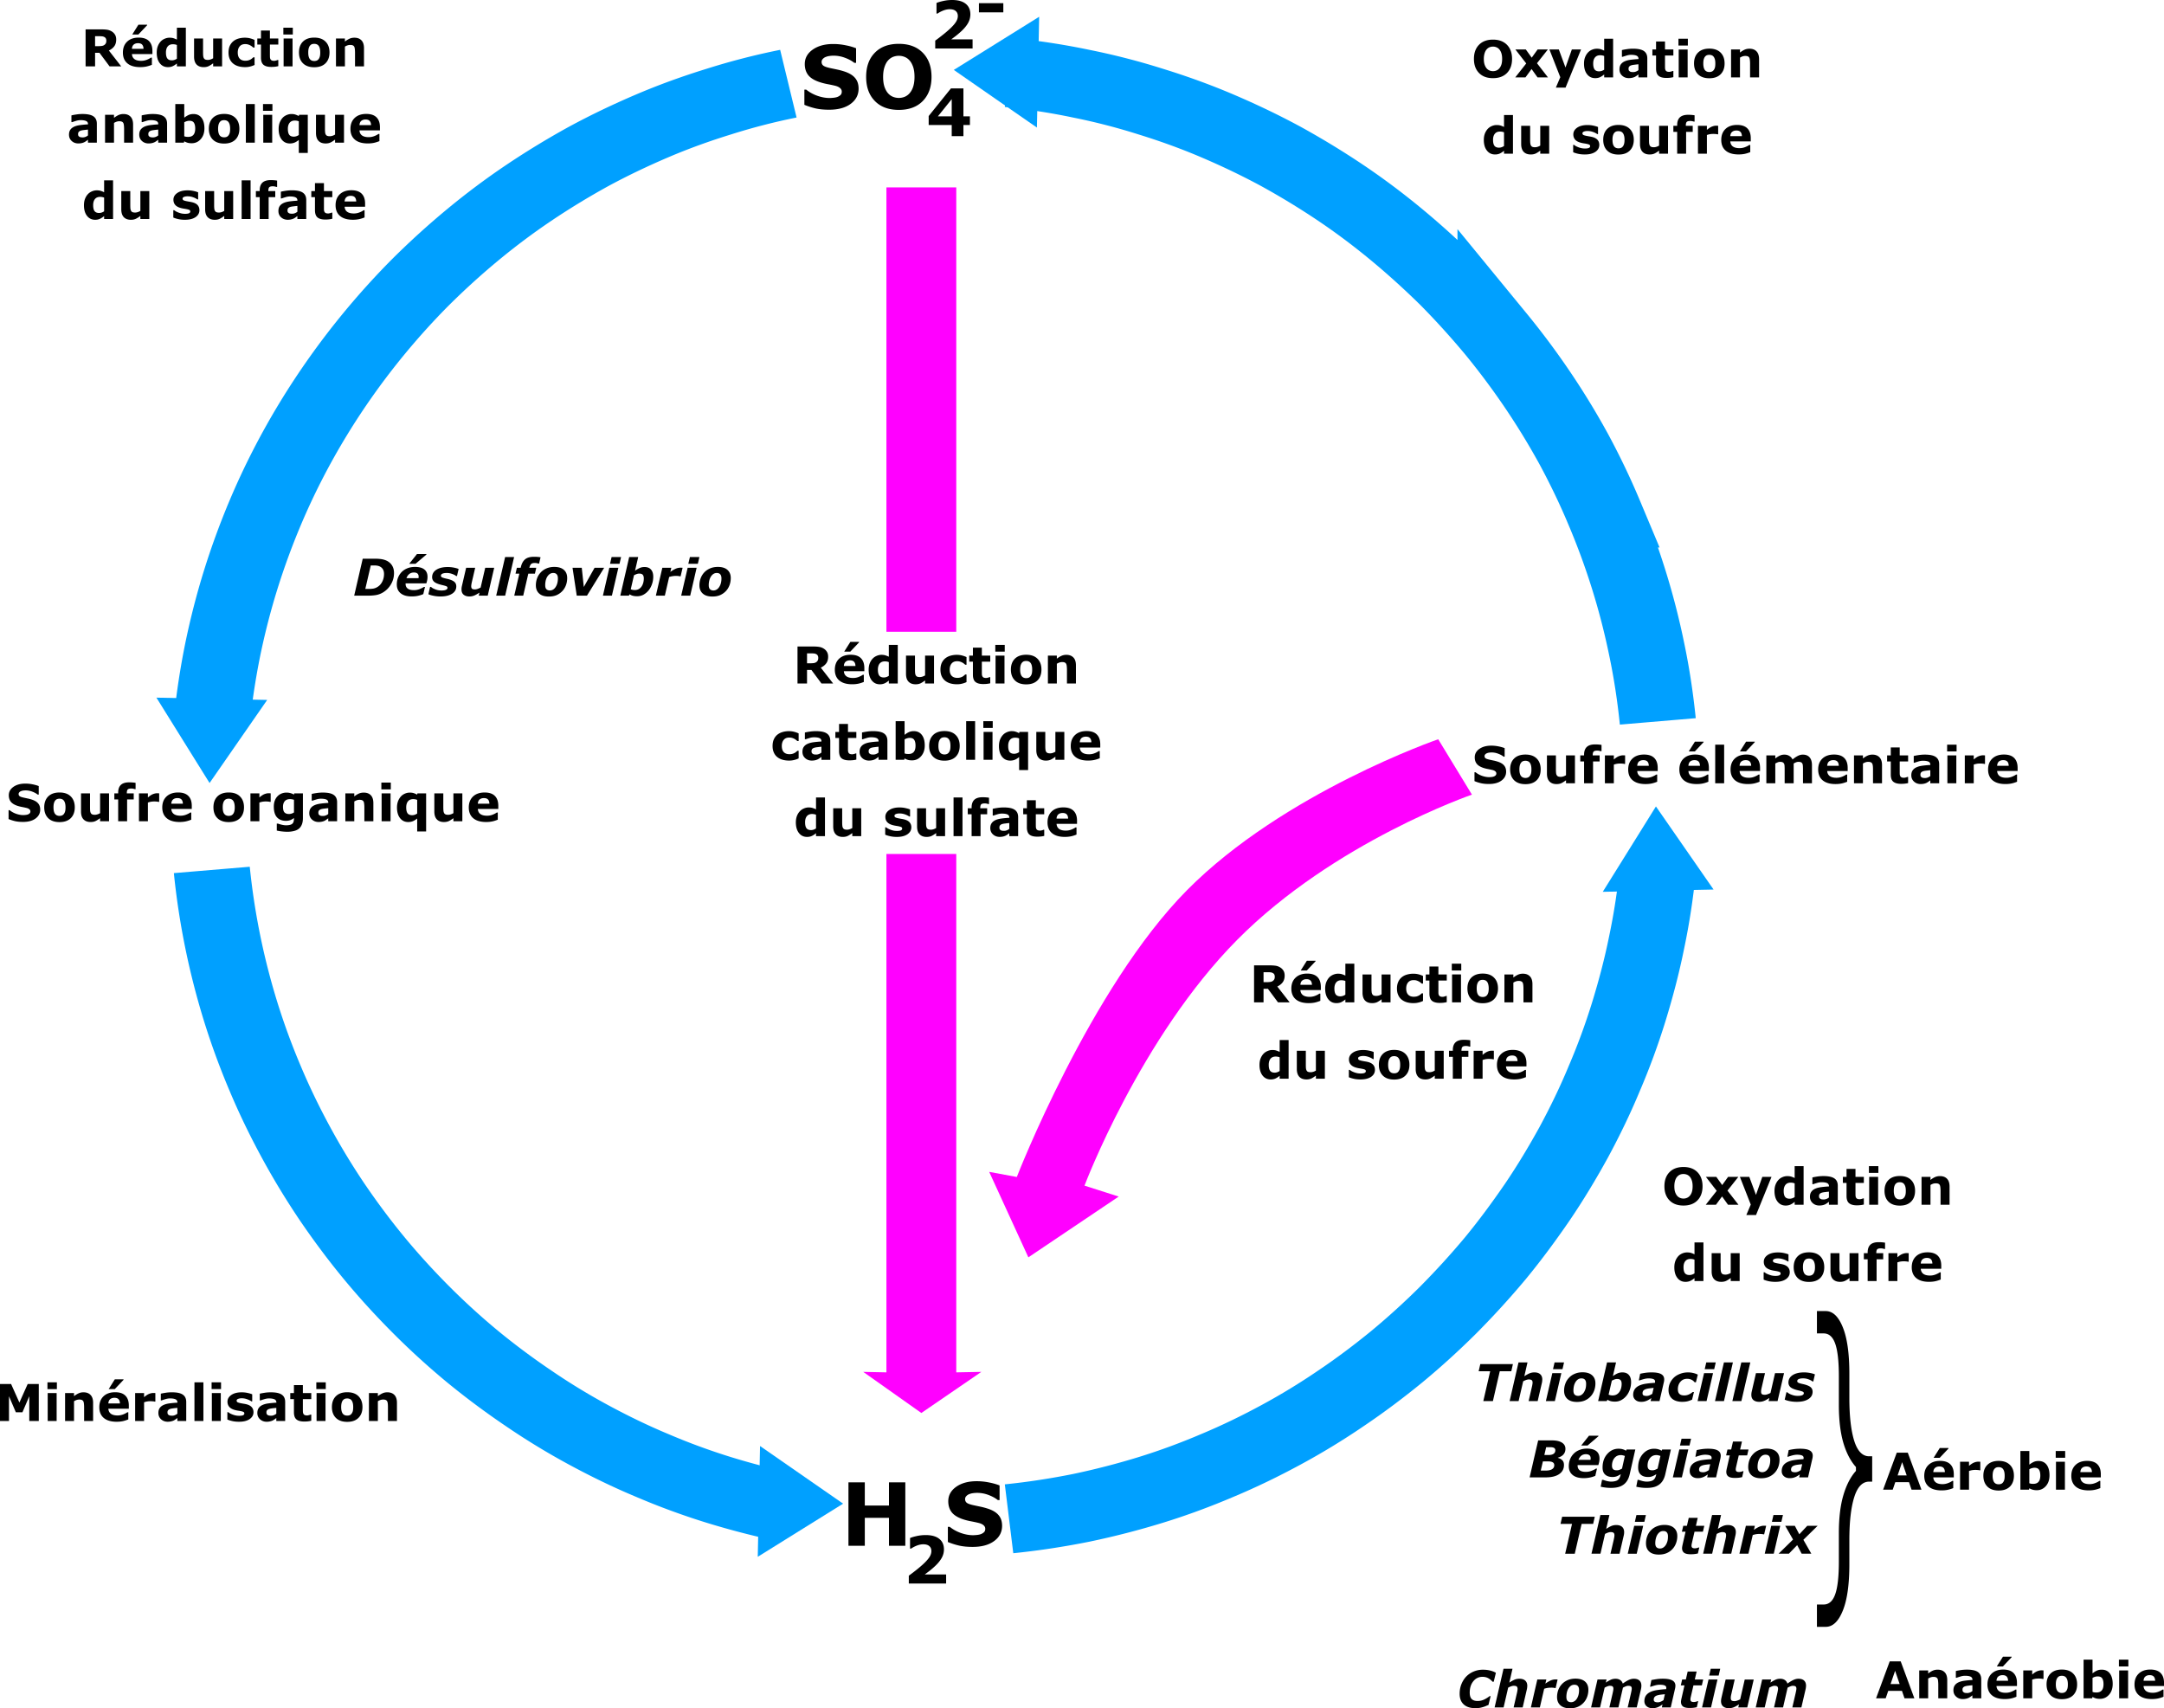
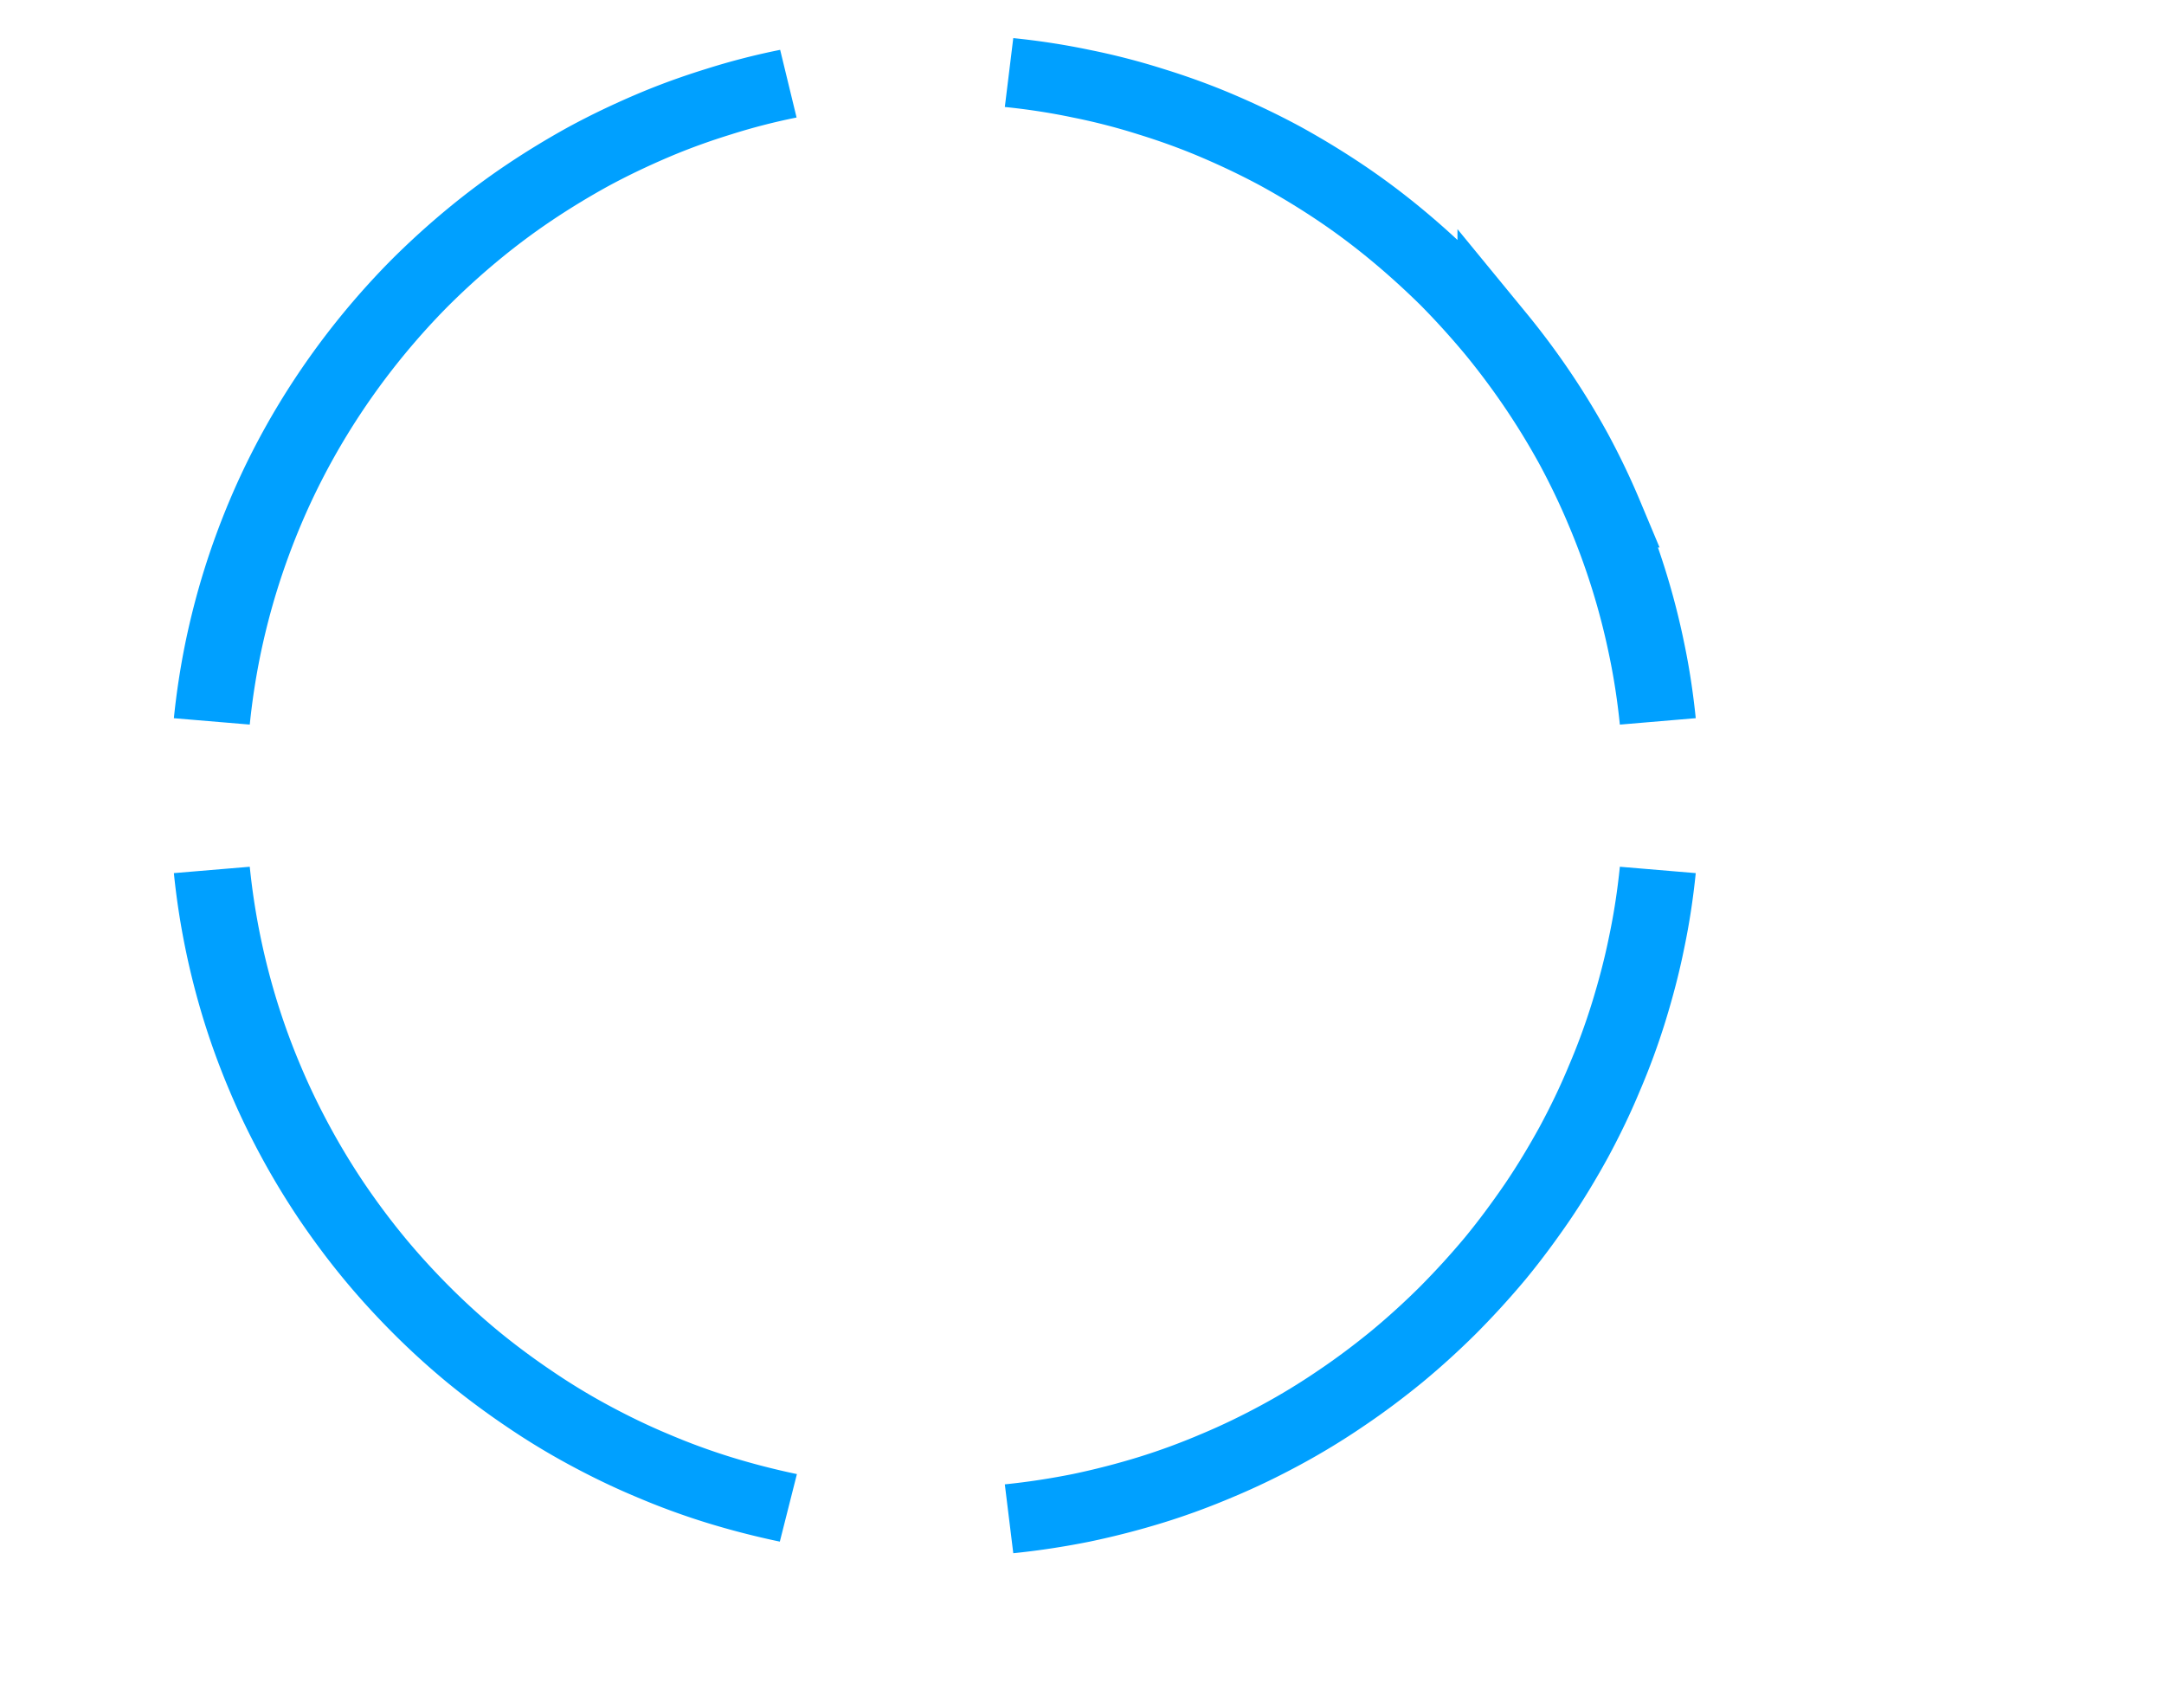
<svg xmlns="http://www.w3.org/2000/svg" viewBox="0 0 595.52 470.06" version="1.0">
  <path transform="matrix(6.244 0 0 5.677 -246.731 -606.553)" d="M74.261 179.93a31.766 31.766 0 01-3.069-.87 28.36 28.36 0 01-2.942-1.19c-.958-.44-1.892-.94-2.799-1.48a29.513 29.513 0 01-2.641-1.77 33.708 33.708 0 01-2.466-2.02c-.791-.72-1.55-1.48-2.275-2.28s-1.415-1.63-2.068-2.5-1.268-1.78-1.844-2.71c-.576-.94-1.112-1.91-1.605-2.91s-.944-2.02-1.349-3.08a36.83 36.83 0 01-1.078-3.23 38.374 38.374 0 01-1.275-6.88m63.73 0c-.11 1.19-.27 2.35-.49 3.5-.21 1.15-.48 2.27-.79 3.38-.31 1.1-.67 2.18-1.08 3.23-.4 1.06-.85 2.08-1.34 3.08-.5 1-1.03 1.97-1.61 2.91-.58.93-1.19 1.84-1.84 2.71-.66.87-1.35 1.7-2.07 2.5-.73.8-1.49 1.56-2.28 2.28-.79.71-1.611 1.39-2.463 2.02-.852.64-1.733 1.23-2.641 1.77-.907.54-1.841 1.04-2.799 1.48-.958.45-1.94.85-2.942 1.19-1.003.34-2.027.63-3.069.87-1.042.23-2.103.41-3.179.53m0-70.1c1.076.12 2.137.3 3.179.54 1.042.23 2.066.52 3.069.87 1.002.34 1.984.73 2.942 1.18s1.892.94 2.799 1.48c.908.55 1.789 1.14 2.641 1.77s1.673 1.31 2.463 2.03 1.55 1.48 2.28 2.27c.72.8 1.41 1.64 2.07 2.51a36.8 36.8 0 013.45 5.61c.49 1 .94 2.03 1.34 3.08a37.522 37.522 0 011.87 6.61c.22 1.15.38 2.32.49 3.5m-63.73 0c.109-1.18.272-2.35.485-3.5.214-1.14.478-2.27.79-3.37s.672-2.18 1.078-3.24a36.036 36.036 0 014.798-8.69c.653-.87 1.343-1.71 2.068-2.51.725-.79 1.484-1.55 2.275-2.27s1.614-1.4 2.466-2.03 1.733-1.22 2.641-1.77c.907-.54 1.841-1.03 2.799-1.48s1.94-.84 2.942-1.18c1.003-.35 2.027-.64 3.069-.87" stroke="#00a0ff" stroke-width="3.359" fill="none" />
-   <path d="M57.672 215.457l-7.313-11.74-7.313-11.75 15.243.32 15.24.31-7.93 11.43-7.927 11.43zm398.03 6.45l-7.31 11.74-7.32 11.75 15.25-.32 15.24-.31-7.93-11.43-7.93-11.43zm-193.22-202.67l11.75-7.313 11.74-7.313-.31 15.244-.31 15.243-11.44-7.93-11.43-7.931zm-30.46 394.52l-11.75 7.31-11.74 7.31.31-15.24.32-15.24 11.43 7.93 11.43 7.93z" fill="#00a0ff" />
-   <path d="M29.262 11.202c0-.255-.052-.473-.157-.656s-.285-.326-.54-.43a1.93 1.93 0 00-.622-.13 10.96 10.96 0 00-.827-.028h-.951V12.7h.807c.419 0 .77-.02 1.053-.062.282-.04.519-.134.711-.28.182-.142.314-.296.396-.465.087-.173.13-.403.13-.69m4.095 7.061h-3.206l-2.776-3.732h-1.21v3.732h-2.611V8.085h4.402c.602 0 1.119.034 1.552.103s.839.216 1.217.444c.383.228.686.524.909.889.228.36.342.813.342 1.36 0 .752-.176 1.365-.526 1.84-.347.473-.844.867-1.491 1.182l3.398 4.361m8.586-3.384H36.31c.036.602.264 1.062.683 1.381.424.32 1.046.479 1.867.479.519 0 1.023-.094 1.51-.28.488-.188.873-.388 1.156-.602h.273v1.975c-.556.224-1.08.385-1.572.486s-1.037.15-1.634.15c-1.54 0-2.721-.346-3.541-1.039-.82-.693-1.23-1.68-1.23-2.96 0-1.267.387-2.27 1.162-3.008.779-.743 1.845-1.114 3.199-1.114 1.249 0 2.187.317 2.816.95.629.63.944 1.536.944 2.72v.862m-2.448-1.442c-.013-.515-.141-.903-.382-1.162-.242-.26-.618-.39-1.128-.39-.474 0-.864.123-1.169.37-.306.245-.476.64-.513 1.182h3.192m.992-6.631v.137l-2.407 2.55h-1.681l1.688-2.687h2.4m10.657 11.457h-2.461v-.8c-.424.347-.82.602-1.19.766-.369.164-.795.246-1.278.246-.934 0-1.681-.36-2.242-1.08-.561-.72-.841-1.691-.841-2.912 0-.652.094-1.228.28-1.73.192-.506.452-.939.78-1.299.31-.341.686-.606 1.128-.793a3.313 3.313 0 011.326-.287c.46 0 .836.05 1.128.15.296.096.599.22.909.37V7.627h2.461v10.637m-2.461-2.12v-3.766c-.173-.073-.356-.125-.547-.157s-.367-.048-.526-.048c-.647 0-1.133.203-1.456.609-.324.4-.486.959-.486 1.674 0 .752.13 1.3.39 1.641.26.337.677.506 1.251.506.223 0 .46-.041.711-.123a2.59 2.59 0 00.663-.335m12.436 2.119h-2.46v-.848c-.46.347-.875.611-1.253.793-.379.178-.83.267-1.354.267-.848 0-1.502-.244-1.962-.732-.456-.487-.683-1.207-.683-2.16v-4.997h2.474v3.808c0 .387.012.71.034.97.028.256.087.468.178.636a.79.79 0 00.39.37c.177.077.424.116.738.116.21 0 .442-.039.697-.117.251-.077.501-.19.741-.341v-5.442h2.46v7.677m6.33.205c-.67 0-1.28-.08-1.84-.24-.55-.159-1.03-.405-1.44-.737s-.72-.752-.95-1.258c-.22-.506-.33-1.099-.33-1.778 0-.715.12-1.333.35-1.852.25-.52.58-.95 1.01-1.292.41-.324.89-.56 1.43-.711a6.36 6.36 0 011.69-.226c.53 0 1.01.057 1.45.171s.86.262 1.24.445v2.098h-.35a6.385 6.385 0 00-.35-.287 3.207 3.207 0 00-1.1-.567 2.735 2.735 0 00-.78-.103c-.66 0-1.17.21-1.52.63-.35.414-.53.979-.53 1.694 0 .739.18 1.3.54 1.682.37.383.88.574 1.55.574.31 0 .58-.034.83-.102.25-.073.46-.158.62-.253.16-.091.29-.187.41-.287.12-.1.23-.199.33-.294h.35v2.098c-.39.183-.79.326-1.22.431-.42.11-.88.164-1.39.164m9.14-.273c-.27.068-.55.12-.84.157-.3.04-.66.061-1.09.061-.96 0-1.67-.193-2.14-.58-.46-.388-.7-1.051-.7-1.99v-3.589h-1.01v-1.668h1.01V8.393h2.46v2.194h2.31v1.668h-2.31v2.721c0 .269.01.504.01.704.01.2.04.38.11.54.06.16.18.287.34.383.16.091.4.137.71.137.12 0 .29-.028.5-.082s.35-.105.43-.15h.21v1.688m3.92.068h-2.46v-7.677h2.46v7.677m.07-8.77h-2.6V7.627h2.6v1.867m10.1 4.935c0 1.262-.37 2.258-1.1 2.987-.74.725-1.77 1.087-3.1 1.087s-2.37-.362-3.1-1.087c-.74-.729-1.1-1.725-1.1-2.987 0-1.271.36-2.27 1.1-2.994.75-.725 1.78-1.087 3.1-1.087 1.34 0 2.37.365 3.1 1.094.74.729 1.1 1.725 1.1 2.987m-3.02 1.866c.16-.196.27-.43.35-.704.08-.278.12-.66.12-1.148 0-.451-.04-.83-.12-1.135s-.19-.55-.34-.731a1.205 1.205 0 00-.53-.397c-.2-.077-.42-.116-.66-.116s-.45.032-.64.096c-.18.063-.35.19-.52.382-.15.178-.27.422-.36.732s-.13.7-.13 1.169c0 .419.03.784.11 1.093.08.306.19.552.34.739.15.177.32.307.52.39.21.081.44.122.7.122.22 0 .44-.036.64-.109.2-.077.37-.205.52-.383m12.51 1.969h-2.47v-3.808c0-.31-.02-.617-.05-.922-.03-.31-.09-.538-.16-.684a.859.859 0 00-.41-.37c-.17-.077-.41-.115-.73-.115-.22 0-.45.036-.68.109s-.48.19-.75.349v5.441h-2.46v-7.677h2.46v.848a6.44 6.44 0 011.26-.786c.41-.183.85-.274 1.35-.274.83 0 1.47.242 1.94.725s.7 1.205.7 2.167v4.997M24.21 37.261v-1.599c-.332.027-.692.066-1.08.116-.387.045-.681.1-.882.164a1.213 1.213 0 00-.567.342c-.128.145-.191.339-.191.581 0 .159.013.289.041.389a.575.575 0 00.205.287c.104.092.23.16.376.205.145.041.373.062.683.062.246 0 .495-.05.745-.15a2.33 2.33 0 00.67-.397m0 1.19c-.132.1-.296.221-.492.362s-.38.253-.554.335a3.36 3.36 0 01-.752.239 4.12 4.12 0 01-.854.082c-.729 0-1.34-.225-1.832-.677-.492-.451-.738-1.027-.738-1.729 0-.561.125-1.019.376-1.374.25-.356.606-.636 1.066-.841.456-.205 1.021-.351 1.695-.437a29.406 29.406 0 012.099-.192v-.041c0-.424-.173-.715-.52-.875-.346-.164-.856-.246-1.531-.246-.405 0-.838.073-1.299.219-.46.141-.79.25-.991.328h-.225v-1.853a14.16 14.16 0 011.264-.239 10.929 10.929 0 011.764-.143c1.399 0 2.408.216 3.028.649.625.428.937 1.103.937 2.023v5.223H24.21v-.813m12.414.813H34.15v-3.808a8.84 8.84 0 00-.048-.922c-.032-.31-.087-.538-.164-.684a.812.812 0 00-.404-.369c-.173-.078-.417-.116-.731-.116a2.28 2.28 0 00-.684.109 3.695 3.695 0 00-.745.349v5.441h-2.461v-7.677h2.461v.848a6.318 6.318 0 011.258-.786 3.256 3.256 0 011.347-.274c.829 0 1.476.242 1.941.725.47.483.704 1.205.704 2.167v4.997m6.918-2.003v-1.599c-.332.027-.692.066-1.08.116-.387.045-.681.1-.882.164a1.213 1.213 0 00-.567.342c-.128.145-.191.339-.191.581 0 .159.013.289.041.389a.575.575 0 00.205.287c.105.092.23.16.376.205.146.041.373.062.683.062.246 0 .495-.05.745-.15a2.33 2.33 0 00.67-.397m0 1.19c-.132.1-.296.221-.492.362s-.38.253-.554.335a3.36 3.36 0 01-.752.239 4.12 4.12 0 01-.854.082c-.729 0-1.34-.225-1.832-.677-.492-.451-.738-1.027-.738-1.729 0-.561.125-1.019.376-1.374.25-.356.606-.636 1.066-.841.456-.205 1.021-.351 1.695-.437a29.406 29.406 0 012.099-.192v-.041c0-.424-.173-.715-.52-.875-.346-.164-.856-.246-1.531-.246-.405 0-.838.073-1.299.219-.46.141-.79.25-.991.328h-.225v-1.853a14.16 14.16 0 011.264-.239 10.929 10.929 0 011.764-.143c1.399 0 2.408.216 3.028.649.625.428.937 1.103.937 2.023v5.223h-2.441v-.813m12.715-3.131c0 1.207-.335 2.192-1.005 2.953-.665.761-1.497 1.141-2.495 1.141a4.19 4.19 0 01-1.128-.136 3.859 3.859 0 01-.923-.397l-.102.383h-2.359V28.627h2.461v3.76a6.051 6.051 0 011.156-.731c.396-.187.852-.281 1.367-.281.971 0 1.718.351 2.242 1.053.524.697.786 1.661.786 2.892m-2.536.048c0-.684-.116-1.21-.349-1.58-.232-.369-.647-.553-1.244-.553-.232 0-.471.036-.718.109-.246.069-.48.169-.704.301V37.5c.178.064.347.107.506.13.16.023.351.034.574.034.652 0 1.137-.191 1.457-.574.319-.383.478-.957.478-1.722m12.158.061c0 1.262-.37 2.258-1.1 2.987-.74.725-1.77 1.087-3.1 1.087s-2.37-.362-3.1-1.087c-.738-.729-1.105-1.725-1.105-2.987 0-1.271.369-2.269 1.105-2.994.75-.725 1.78-1.087 3.1-1.087 1.34 0 2.37.365 3.1 1.094.74.729 1.1 1.725 1.1 2.987m-3.03 1.866c.16-.196.28-.43.36-.704.08-.278.12-.661.12-1.148 0-.451-.04-.83-.12-1.135s-.2-.549-.34-.731a1.209 1.209 0 00-.53-.397c-.2-.077-.42-.116-.66-.116s-.45.032-.64.096c-.18.063-.35.191-.52.382-.15.178-.27.422-.37.732-.08.31-.13.699-.13 1.169 0 .419.04.784.12 1.094.08.305.19.551.34.738.15.178.32.307.52.389.21.082.44.123.7.123.22 0 .43-.036.64-.109.2-.077.37-.205.51-.383m7.27 1.969h-2.46V28.627h2.46v10.637m4.79 0h-2.46v-7.677h2.46v7.677m.06-8.77h-2.59v-1.867h2.59v1.867m9.73 11.586h-2.47v-3.568c-.4.324-.79.565-1.17.725-.38.159-.81.239-1.29.239-.94 0-1.69-.36-2.25-1.08s-.84-1.691-.84-2.912c0-.652.1-1.228.28-1.73.2-.506.46-.939.78-1.299.31-.341.69-.606 1.13-.793.44-.191.89-.287 1.33-.287.43 0 .79.051 1.08.151.3.095.61.23.94.403l.09-.342h2.39V42.08m-2.47-4.935v-3.767c-.17-.073-.35-.125-.54-.157s-.37-.048-.53-.048c-.65 0-1.13.203-1.45.609-.33.401-.49.959-.49 1.674 0 .752.13 1.299.39 1.641.26.337.68.506 1.25.506.22 0 .46-.041.71-.123.25-.087.47-.198.66-.335m12.44 2.119h-2.46v-.848c-.46.347-.87.611-1.25.793-.38.178-.83.267-1.36.267-.84 0-1.5-.244-1.96-.731-.45-.488-.68-1.208-.68-2.161v-4.997h2.47v3.808c0 .387.01.711.04.971.02.255.08.467.17.635.09.169.22.292.39.37.18.077.43.116.74.116.21 0 .44-.039.7-.116.26-.078.5-.192.74-.342v-5.442h2.46v7.677m9.89-3.384h-5.63c.03.602.26 1.062.68 1.381.43.319 1.05.479 1.87.479.52 0 1.02-.094 1.51-.281.49-.186.87-.387 1.15-.601h.28v1.975c-.56.224-1.08.385-1.57.486-.5.1-1.04.15-1.64.15-1.54 0-2.72-.346-3.54-1.039s-1.23-1.679-1.23-2.96c0-1.267.39-2.269 1.16-3.008.78-.743 1.85-1.114 3.2-1.114 1.25 0 2.19.317 2.82.95.63.629.94 1.536.94 2.721v.861m-2.45-1.442c-.01-.515-.14-.902-.38-1.162s-.62-.39-1.13-.39c-.47 0-.86.123-1.17.369-.3.246-.47.641-.51 1.183h3.19M31.115 60.264h-2.461v-.8c-.424.347-.821.602-1.19.766s-.795.246-1.278.246c-.934 0-1.682-.36-2.242-1.08-.561-.72-.841-1.691-.841-2.912 0-.652.093-1.228.28-1.73.192-.506.451-.939.779-1.299.31-.341.686-.606 1.128-.793a3.321 3.321 0 011.327-.287c.46 0 .836.051 1.127.151.297.095.6.219.91.369v-3.268h2.461v10.637m-2.461-2.119v-3.767a2.456 2.456 0 00-.547-.157 3.22 3.22 0 00-.527-.048c-.647 0-1.132.203-1.456.609-.323.401-.485.959-.485 1.674 0 .752.13 1.299.39 1.641.259.337.676.506 1.251.506.223 0 .46-.041.711-.123a2.61 2.61 0 00.663-.335m12.434 2.119h-2.461v-.848a7.386 7.386 0 01-1.251.793c-.378.178-.829.267-1.353.267-.848 0-1.502-.244-1.962-.731-.456-.488-.684-1.208-.684-2.161v-4.997h2.475v3.808c0 .387.011.711.034.971.027.255.087.467.178.635a.787.787 0 00.389.37c.178.077.424.116.739.116.209 0 .442-.039.697-.116.255-.078.501-.192.738-.342v-5.442h2.461v7.677m13.788-2.434c0 .793-.355 1.434-1.066 1.921-.711.483-1.684.725-2.919.725a8.359 8.359 0 01-1.859-.191c-.556-.128-1.003-.269-1.34-.424v-2.024h.225c.123.087.265.183.424.287.164.101.394.21.691.329.255.104.544.196.868.273.323.073.67.109 1.039.109.483 0 .841-.052 1.073-.157.232-.109.349-.269.349-.478 0-.187-.069-.322-.205-.404-.137-.086-.397-.168-.78-.246a10.45 10.45 0 00-.745-.13 8.634 8.634 0 01-.847-.177c-.698-.183-1.215-.465-1.552-.848-.337-.387-.506-.868-.506-1.442 0-.739.349-1.352 1.046-1.839.702-.493 1.659-.739 2.871-.739.574 0 1.123.06 1.647.178.529.114.941.237 1.238.369v1.942h-.212a4.916 4.916 0 00-1.251-.609 4.348 4.348 0 00-1.415-.239c-.397 0-.732.055-1.005.164-.269.109-.403.264-.403.465 0 .182.061.321.184.417s.413.191.868.287c.251.05.52.1.807.15.292.046.583.105.875.178.647.169 1.126.435 1.435.8.31.36.465.811.465 1.353m9.293 2.434h-2.46v-.848c-.46.347-.88.611-1.25.793-.38.178-.83.267-1.36.267-.85 0-1.5-.244-1.96-.731-.456-.488-.684-1.208-.684-2.161v-4.997h2.474v3.808c0 .387.01.711.04.971.02.255.08.467.17.635.09.169.22.292.39.37.18.077.43.116.74.116.21 0 .44-.039.7-.116.25-.078.5-.192.74-.342v-5.442h2.46v7.677m4.79 0h-2.46V49.627h2.46v10.637m7.3-8.832h-.18a8.348 8.348 0 00-.44-.109 2.408 2.408 0 00-.56-.062c-.48 0-.81.087-.98.26s-.25.508-.25 1.005v.061h1.9v1.668h-1.82v6.009h-2.46v-6.009h-1.05v-1.668h1.05v-.212c0-.938.25-1.643.74-2.112.5-.469 1.26-.704 2.27-.704.37 0 .7.014.99.041.3.023.56.055.79.096v1.736m5.58 6.829v-1.599c-.33.027-.69.066-1.08.116-.39.045-.68.1-.88.164-.25.077-.44.191-.57.342-.13.145-.19.339-.19.581 0 .159.01.289.04.389.03.101.09.196.2.287.11.092.23.16.38.205.15.041.37.062.68.062.25 0 .5-.05.75-.15a2.4 2.4 0 00.67-.397m0 1.19c-.13.1-.3.221-.49.362-.2.141-.38.253-.56.335-.24.109-.49.189-.75.239-.26.055-.54.082-.85.082-.73 0-1.34-.225-1.84-.677-.49-.451-.73-1.027-.73-1.729 0-.561.12-1.019.37-1.374.25-.356.61-.636 1.07-.841.45-.205 1.02-.351 1.69-.437a29.98 29.98 0 012.1-.192v-.041c0-.424-.17-.715-.52-.875-.34-.164-.85-.246-1.53-.246-.4 0-.84.073-1.3.219-.46.141-.79.25-.99.328h-.22v-1.853c.26-.068.68-.148 1.26-.239.59-.096 1.18-.143 1.76-.143 1.4 0 2.41.216 3.03.649.63.428.94 1.103.94 2.023v5.223h-2.44v-.813m9.61.745c-.26.068-.55.12-.84.157-.3.041-.66.061-1.09.061-.96 0-1.67-.193-2.14-.581-.46-.387-.7-1.05-.7-1.989v-3.589h-1.01v-1.668h1.01v-2.194h2.47v2.194h2.3v1.668h-2.3v3.425c.01.201.04.381.11.54.07.16.18.287.34.383.16.091.4.137.71.137.13 0 .29-.028.5-.082.21-.055.35-.105.43-.151h.21v1.689m9.02-3.316h-5.63c.04.602.26 1.062.68 1.381.43.319 1.05.479 1.87.479.52 0 1.02-.094 1.51-.281.49-.186.87-.387 1.16-.601h.27v1.975c-.56.224-1.08.385-1.57.486-.5.1-1.04.15-1.64.15-1.54 0-2.72-.346-3.54-1.039s-1.23-1.679-1.23-2.96c0-1.267.39-2.269 1.16-3.008.78-.743 1.85-1.114 3.2-1.114 1.25 0 2.19.317 2.82.95.63.629.94 1.536.94 2.721v.861m-2.44-1.442c-.02-.515-.15-.902-.39-1.162s-.61-.39-1.13-.39c-.47 0-.86.123-1.16.369-.31.246-.48.641-.52 1.183h3.2M416.109 16.207c0 1.623-.46 2.912-1.39 3.87-.93.952-2.22 1.428-3.86 1.428s-2.92-.476-3.85-1.429c-.93-.957-1.39-2.246-1.39-3.869 0-1.636.46-2.928 1.39-3.876.93-.952 2.21-1.428 3.85-1.428 1.63 0 2.91.476 3.85 1.428.93.948 1.4 2.24 1.4 3.876m-3.48 2.577c.26-.31.44-.674.57-1.093.12-.424.18-.92.18-1.49 0-.611-.07-1.13-.21-1.56a3.138 3.138 0 00-.55-1.038c-.24-.274-.5-.472-.81-.595a2.44 2.44 0 00-.94-.185c-.34 0-.65.06-.95.178-.29.119-.56.315-.8.588-.23.255-.42.608-.56 1.06-.14.446-.22.966-.22 1.558 0 .606.07 1.124.21 1.552.14.424.33.77.55 1.04.23.268.5.466.8.594.31.127.63.191.97.191.33 0 .66-.064.96-.191.31-.132.57-.335.8-.609m13.36 2.51h-2.87l-1.64-2.298-1.68 2.297h-2.81l3.02-3.835-2.98-3.841h2.87l1.62 2.255 1.62-2.255h2.82l-2.99 3.78 3.02 3.896m4.82-2.714l1.75-4.962h2.53l-4.26 10.493h-2.67l1.22-2.871-2.99-7.622h2.59l1.83 4.962m13.11 2.714h-2.46v-.8c-.43.347-.82.602-1.19.766-.37.164-.8.246-1.28.246-.93 0-1.68-.36-2.24-1.08-.56-.72-.84-1.69-.84-2.912 0-.652.09-1.228.28-1.73.19-.505.45-.938.78-1.298a3.15 3.15 0 011.12-.793 3.37 3.37 0 011.33-.287c.46 0 .84.05 1.13.15.29.096.6.219.91.37v-3.268h2.46v10.637m-2.46-2.12v-3.766a2.6 2.6 0 00-.55-.158 3.256 3.256 0 00-.53-.048c-.64 0-1.13.203-1.45.609-.33.4-.49.96-.49 1.675 0 .752.13 1.298.39 1.64.26.338.68.506 1.25.506.23 0 .46-.04.71-.123.26-.087.48-.198.67-.335m9.43.116v-1.6c-.33.028-.69.067-1.08.117-.39.045-.68.1-.88.164-.25.077-.44.191-.57.342-.13.146-.19.34-.19.58 0 .16.01.29.04.39.03.1.1.196.21.288.1.09.23.16.37.205.15.04.38.061.69.061.24 0 .49-.05.74-.15.26-.1.48-.233.67-.397m0 1.19c-.13.1-.29.22-.49.362-.2.141-.38.253-.55.335-.25.11-.5.19-.76.24-.26.054-.54.081-.85.081-.73 0-1.34-.225-1.83-.676-.5-.452-.74-1.028-.74-1.73 0-.56.12-1.018.37-1.374.26-.355.61-.636 1.07-.84.46-.206 1.02-.352 1.7-.438.67-.087 1.37-.15 2.1-.192v-.04c0-.424-.18-.716-.52-.876-.35-.164-.86-.246-1.54-.246-.4 0-.83.073-1.29.219-.46.141-.8.25-1 .328h-.22v-1.852c.26-.069.68-.149 1.26-.24.59-.095 1.18-.143 1.77-.143 1.4 0 2.41.216 3.03.65.62.428.93 1.102.93 2.023v5.222h-2.44v-.813m9.61.745c-.26.068-.54.12-.84.157-.29.041-.66.062-1.09.062-.95 0-1.67-.194-2.13-.581-.47-.388-.7-1.05-.7-1.99v-3.589h-1.01v-1.667h1.01v-2.195h2.46v2.195h2.3v1.667h-2.3v2.721c0 .269 0 .504.01.704 0 .2.04.38.11.54.06.16.17.287.33.383.16.091.4.137.71.137.13 0 .3-.027.5-.082.21-.055.36-.105.44-.15h.2v1.688m3.93.068h-2.46v-7.676h2.46v7.676m.06-8.77h-2.59v-1.866h2.59v1.866m10.11 4.935c0 1.263-.37 2.259-1.11 2.988-.73.724-1.76 1.087-3.1 1.087-1.33 0-2.36-.363-3.1-1.087-.73-.73-1.1-1.725-1.1-2.988 0-1.271.37-2.27 1.11-2.994s1.77-1.087 3.09-1.087c1.34 0 2.38.365 3.11 1.094.73.73 1.1 1.725 1.1 2.987m-3.03 1.867c.16-.196.28-.431.36-.705.08-.278.12-.66.12-1.148 0-.451-.04-.83-.12-1.135-.09-.305-.2-.549-.35-.731a1.179 1.179 0 00-.52-.397 1.908 1.908 0 00-.67-.116c-.23 0-.44.032-.63.096-.18.064-.36.191-.53.383-.15.177-.27.421-.36.731s-.13.7-.13 1.169c0 .42.04.784.12 1.094.07.305.19.551.34.738.14.178.32.308.52.39s.44.123.69.123c.23 0 .44-.037.64-.11.21-.077.38-.205.52-.382m12.52 1.968h-2.48v-3.807c0-.31-.01-.618-.05-.923-.03-.31-.08-.538-.16-.684a.837.837 0 00-.4-.369c-.18-.077-.42-.116-.73-.116-.23 0-.46.036-.69.11s-.47.188-.74.348v5.441h-2.46v-7.676h2.46v.847c.43-.342.85-.604 1.25-.786.41-.182.86-.273 1.35-.273.83 0 1.48.241 1.94.724.47.483.71 1.206.71 2.167v4.997m-67.73 21h-2.46v-.8c-.43.347-.83.602-1.19.766-.37.164-.8.246-1.28.246-.94 0-1.68-.36-2.24-1.08-.57-.72-.85-1.69-.85-2.912 0-.652.1-1.228.28-1.73.2-.505.46-.938.78-1.298a3.19 3.19 0 011.13-.793c.44-.192.89-.287 1.33-.287.46 0 .83.05 1.13.15.29.096.6.22.91.37v-3.269h2.46v10.637m-2.46-2.119v-3.767c-.18-.072-.36-.125-.55-.157s-.37-.048-.53-.048c-.65 0-1.13.203-1.45.61-.33.4-.49.958-.49 1.674 0 .752.13 1.298.39 1.64.26.337.68.506 1.25.506.22 0 .46-.04.71-.123a2.8 2.8 0 00.67-.335m12.43 2.12h-2.46v-.848c-.46.346-.87.61-1.25.793-.38.177-.83.266-1.36.266-.84 0-1.5-.244-1.96-.73-.45-.489-.68-1.209-.68-2.16v-4.999h2.47v3.808c0 .387.01.711.04.971.03.255.08.467.18.636.08.168.21.291.39.37.17.076.42.115.73.115.21 0 .45-.039.7-.116.26-.078.5-.192.74-.342v-5.442h2.46v7.677m13.79-2.433c0 .793-.36 1.433-1.07 1.921-.71.483-1.68.724-2.92.724-.68 0-1.3-.064-1.86-.19-.55-.129-1-.27-1.34-.425v-2.024h.23c.12.087.26.183.42.288.17.1.4.21.69.328.26.105.55.196.87.273.32.073.67.11 1.04.11.48 0 .84-.053 1.07-.158.24-.109.35-.269.35-.478 0-.187-.07-.322-.2-.404-.14-.086-.4-.168-.78-.246a9.987 9.987 0 00-.75-.13 8.18 8.18 0 01-.84-.177c-.7-.183-1.22-.465-1.56-.848-.33-.387-.5-.868-.5-1.442 0-.739.35-1.352 1.04-1.839.71-.492 1.66-.738 2.87-.738.58 0 1.13.06 1.65.177.53.114.94.237 1.24.37v1.941h-.21a4.975 4.975 0 00-1.25-.609 4.391 4.391 0 00-1.42-.239c-.4 0-.73.055-1 .164-.27.11-.41.265-.41.465 0 .182.06.321.19.417.12.096.41.191.87.287.25.05.52.1.8.151.29.045.59.104.88.177.64.17 1.12.436 1.43.8.31.36.47.811.47 1.354m9.49-1.402c0 1.263-.37 2.258-1.11 2.988-.73.724-1.77 1.086-3.1 1.086s-2.36-.362-3.1-1.086c-.74-.73-1.1-1.725-1.1-2.988 0-1.27.37-2.269 1.11-2.994.74-.724 1.77-1.087 3.09-1.087 1.34 0 2.38.365 3.11 1.094s1.1 1.725 1.1 2.987m-3.03 1.866a1.8 1.8 0 00.35-.704c.09-.278.13-.66.13-1.148 0-.45-.04-.829-.13-1.135-.08-.305-.19-.549-.34-.73a1.182 1.182 0 00-.52-.398 1.918 1.918 0 00-.67-.116c-.23 0-.45.032-.63.096-.19.064-.36.191-.53.383-.15.177-.27.421-.36.731s-.13.7-.13 1.17c0 .418.04.783.11 1.093.08.305.2.551.35.738.14.178.31.308.52.39.2.082.43.123.69.123.23 0 .44-.037.64-.11.2-.077.38-.205.52-.383m12.45 1.97h-2.46v-.848c-.45.346-.87.61-1.25.793-.38.177-.83.266-1.35.266-.85 0-1.5-.244-1.96-.73-.46-.489-.69-1.209-.69-2.16v-4.999h2.48v3.808c0 .387.01.711.03.971.03.255.09.467.18.636a.82.82 0 00.39.37c.18.076.42.115.74.115.21 0 .44-.039.69-.116.26-.078.51-.192.74-.342v-5.442h2.46v7.677m7.31-8.832h-.18c-.11-.032-.26-.068-.43-.109a2.496 2.496 0 00-.57-.062c-.48 0-.81.087-.98.26s-.25.508-.25 1.005v.061h1.9v1.668h-1.82v6.01h-2.46v-6.01h-1.05v-1.668h1.05v-.21c0-.94.25-1.644.74-2.114.51-.469 1.26-.704 2.27-.704.37 0 .7.014.99.041.3.023.56.055.79.096v1.736m6.49 3.5h-.21c-.11-.036-.28-.064-.51-.082s-.43-.027-.58-.027c-.35 0-.66.023-.93.068-.27.046-.56.123-.87.233v5.14h-2.46v-7.677h2.46v1.128c.54-.464 1.02-.772 1.42-.922.4-.155.77-.233 1.1-.233.09 0 .19.002.3.007s.2.011.28.02v2.345m8.97 1.948h-5.63c.04.602.27 1.062.68 1.381.43.32 1.05.48 1.87.48.52 0 1.02-.095 1.51-.28.49-.188.87-.389 1.16-.603h.27v1.976c-.56.223-1.08.385-1.57.485s-1.04.15-1.64.15c-1.54 0-2.72-.346-3.54-1.039-.82-.692-1.23-1.679-1.23-2.96 0-1.267.39-2.269 1.16-3.008.78-.742 1.85-1.114 3.2-1.114 1.25 0 2.19.317 2.82.95.63.63.94 1.536.94 2.721v.861m-2.44-1.442c-.02-.515-.15-.902-.39-1.162s-.61-.39-1.12-.39c-.48 0-.87.123-1.17.37-.31.246-.48.64-.52 1.182h3.2M414.479 212.337c0 1.01-.43 1.82-1.28 2.45s-2 .94-3.46.94c-.84 0-1.58-.07-2.21-.22-.62-.15-1.21-.34-1.76-.57v-2.44h.29c.54.43 1.15.77 1.82 1s1.32.35 1.94.35c.16 0 .37-.02.63-.04.26-.03.47-.08.64-.14.2-.08.36-.18.49-.31.13-.12.2-.3.2-.54 0-.23-.1-.42-.29-.58s-.46-.29-.83-.37c-.38-.1-.79-.18-1.21-.26a9.56 9.56 0 01-1.2-.3c-.86-.28-1.48-.66-1.85-1.13-.38-.48-.56-1.07-.56-1.78 0-.95.42-1.72 1.27-2.32s1.94-.9 3.28-.9c.67 0 1.33.07 1.98.2.66.13 1.22.29 1.7.48v2.35h-.28c-.41-.33-.91-.6-1.51-.82-.59-.23-1.2-.34-1.82-.34-.22 0-.43.02-.65.05s-.42.08-.62.17c-.18.06-.33.17-.46.31s-.19.29-.19.47c0 .27.1.48.3.62.21.14.6.27 1.17.39.37.08.73.16 1.07.23.35.07.72.17 1.11.3.78.25 1.36.6 1.73 1.05.37.43.56 1 .56 1.7m9.51-.63c0 1.26-.37 2.26-1.11 2.99-.73.72-1.76 1.08-3.09 1.08s-2.37-.36-3.11-1.08c-.73-.73-1.1-1.73-1.1-2.99 0-1.27.37-2.27 1.11-3 .74-.72 1.78-1.08 3.1-1.08 1.34 0 2.37.36 3.1 1.09.74.73 1.1 1.73 1.1 2.99m-3.03 1.86c.16-.19.28-.43.36-.7.08-.28.12-.66.12-1.15 0-.45-.04-.83-.12-1.13-.08-.31-.2-.55-.34-.73-.15-.19-.32-.32-.53-.4a1.8 1.8 0 00-.66-.12c-.24 0-.45.04-.64.1a1.2 1.2 0 00-.52.38c-.15.18-.28.42-.37.73-.08.31-.13.7-.13 1.17 0 .42.04.79.12 1.1.08.3.19.55.34.73s.32.31.52.39c.21.09.44.13.7.13.22 0 .43-.04.63-.11.21-.08.38-.21.52-.39m12.46 1.97h-2.46v-.84c-.46.34-.87.61-1.25.79s-.83.27-1.36.27c-.84 0-1.5-.25-1.96-.74-.45-.48-.68-1.2-.68-2.16v-4.99h2.47v3.8c0 .39.01.72.04.97.02.26.08.47.17.64s.22.29.39.37c.18.08.43.12.74.12.21 0 .44-.04.7-.12.25-.08.5-.19.74-.34v-5.44h2.46v7.67m7.31-8.83h-.19c-.11-.03-.25-.07-.43-.11-.17-.04-.36-.06-.56-.06-.48 0-.81.09-.98.26s-.26.51-.26 1.01v.06h1.9v1.66h-1.81v6.01h-2.47v-6.01h-1.05v-1.66h1.05v-.22c0-.93.25-1.64.75-2.11s1.26-.7 2.27-.7c.36 0 .69.01.99.04.3.02.56.05.79.1v1.73m6.49 3.5h-.22c-.1-.04-.27-.06-.5-.08-.24-.02-.43-.03-.59-.03a4.992 4.992 0 00-1.79.3v5.14h-2.46v-7.67h2.46v1.12c.54-.46 1.01-.77 1.41-.92s.77-.23 1.11-.23c.09 0 .18 0 .29.01.11 0 .21.01.29.02v2.34m8.97 1.95h-5.63c.03.6.26 1.06.68 1.38s1.05.48 1.87.48c.52 0 1.02-.09 1.51-.28.48-.19.87-.39 1.15-.6h.28v1.97c-.56.23-1.08.39-1.58.49-.49.1-1.03.15-1.63.15-1.54 0-2.72-.35-3.54-1.04s-1.23-1.68-1.23-2.96c0-1.27.39-2.27 1.16-3.01.78-.74 1.85-1.11 3.2-1.11 1.25 0 2.19.31 2.82.95.62.63.94 1.53.94 2.72v.86m-2.45-1.44c-.01-.52-.14-.91-.38-1.16-.24-.26-.62-.39-1.13-.39-.47 0-.86.12-1.17.36-.3.25-.47.64-.51 1.19h3.19m16.53 1.44h-5.63c.04.6.26 1.06.68 1.38.43.32 1.05.48 1.87.48.52 0 1.02-.09 1.51-.28s.87-.39 1.15-.6h.28v1.97c-.56.23-1.08.39-1.57.49-.5.1-1.04.15-1.64.15-1.54 0-2.72-.35-3.54-1.04s-1.23-1.68-1.23-2.96c0-1.27.39-2.27 1.16-3.01.78-.74 1.85-1.11 3.2-1.11 1.25 0 2.19.31 2.82.95.63.63.94 1.53.94 2.72v.86m-2.45-1.44c-.01-.52-.14-.91-.38-1.16-.24-.26-.62-.39-1.13-.39-.47 0-.86.12-1.17.36-.3.25-.47.64-.51 1.19h3.19m1-6.63v.13l-2.41 2.55h-1.68l1.69-2.68h2.4m5.65 11.45h-2.46v-10.63h2.46v10.63m9.88-3.38h-5.63c.04.6.26 1.06.68 1.38.43.32 1.05.48 1.87.48.52 0 1.02-.09 1.51-.28s.87-.39 1.16-.6h.27v1.97c-.56.23-1.08.39-1.57.49s-1.04.15-1.64.15c-1.54 0-2.72-.35-3.54-1.04s-1.23-1.68-1.23-2.96c0-1.27.39-2.27 1.16-3.01.78-.74 1.85-1.11 3.2-1.11 1.25 0 2.19.31 2.82.95.63.63.94 1.53.94 2.72v.86m-2.44-1.44c-.02-.52-.15-.91-.39-1.16-.24-.26-.61-.39-1.12-.39-.48 0-.87.12-1.17.36-.31.25-.48.64-.52 1.19h3.2m.99-6.63v.13l-2.41 2.55h-1.68l1.69-2.68h2.4m10.7 6.01v5.44h-2.48v-3.83c0-.38-.01-.69-.03-.95-.01-.27-.06-.48-.15-.64a.686.686 0 00-.37-.36c-.17-.08-.4-.12-.7-.12-.24 0-.48.05-.7.15-.23.1-.44.2-.62.31v5.44h-2.46v-7.67h2.46v.84c.42-.33.83-.59 1.22-.77.38-.19.81-.29 1.28-.29.51 0 .96.12 1.34.35.39.22.69.55.91.99.49-.42.97-.74 1.44-.98.46-.24.92-.36 1.36-.36.83 0 1.46.25 1.89.75s.65 1.21.65 2.15v4.99h-2.47v-3.83c0-.38-.01-.7-.03-.96s-.06-.47-.14-.63a.72.72 0 00-.37-.36c-.17-.08-.41-.12-.72-.12-.2 0-.4.04-.6.11-.19.07-.43.19-.71.35m14.87 2.06h-5.63c.03.6.26 1.06.68 1.38.43.32 1.05.48 1.87.48.52 0 1.02-.09 1.51-.28s.87-.39 1.15-.6h.28v1.97c-.56.23-1.08.39-1.58.49-.49.1-1.03.15-1.63.15-1.54 0-2.72-.35-3.54-1.04s-1.23-1.68-1.23-2.96c0-1.27.39-2.27 1.16-3.01.78-.74 1.85-1.11 3.2-1.11 1.25 0 2.19.31 2.82.95.63.63.94 1.53.94 2.72v.86m-2.45-1.44c-.01-.52-.14-.91-.38-1.16-.24-.26-.62-.39-1.13-.39-.47 0-.86.12-1.17.36-.3.25-.47.64-.51 1.19h3.19m11.9 4.82h-2.48v-3.8c0-.31-.01-.62-.04-.93-.04-.31-.09-.53-.17-.68-.09-.17-.22-.29-.4-.37s-.42-.12-.73-.12c-.23 0-.45.04-.69.11-.22.08-.47.19-.74.35v5.44h-2.46v-7.67h2.46v.84c.44-.34.85-.6 1.26-.78.4-.18.85-.28 1.34-.28.83 0 1.48.25 1.94.73.47.48.71 1.2.71 2.17v4.99m7.18-.06c-.27.06-.55.12-.85.15-.29.04-.65.06-1.08.06-.96 0-1.67-.19-2.14-.58-.47-.38-.7-1.05-.7-1.99v-3.59h-1.01v-1.66h1.01v-2.2h2.46v2.2h2.31v1.66h-2.31v2.73c0 .26 0 .5.01.7 0 .2.04.38.11.54.06.16.17.29.33.38.17.09.4.14.71.14.13 0 .3-.03.5-.08.21-.06.36-.11.44-.15h.21v1.69m6.11-1.94v-1.6c-.34.03-.7.07-1.08.12-.39.04-.68.1-.89.16-.24.08-.43.19-.56.34s-.19.34-.19.58c0 .16.01.29.04.39.02.1.09.2.2.29s.23.16.38.21c.14.04.37.06.68.06.25 0 .5-.05.75-.15s.48-.24.67-.4m0 1.19c-.14.1-.3.22-.5.36-.19.14-.38.26-.55.34-.24.11-.49.19-.75.24s-.55.08-.86.08c-.72 0-1.34-.23-1.83-.68s-.74-1.03-.74-1.73c0-.56.13-1.02.38-1.37.25-.36.61-.64 1.07-.84.45-.21 1.02-.35 1.69-.44.68-.09 1.38-.15 2.1-.19v-.04c0-.43-.17-.72-.52-.88s-.86-.24-1.53-.24c-.41 0-.84.07-1.3.22-.46.14-.79.25-.99.32h-.23v-1.85c.26-.07.69-.15 1.27-.24.59-.09 1.17-.14 1.76-.14 1.4 0 2.41.21 3.03.65.63.43.94 1.1.94 2.02v5.22h-2.44v-.81m7.16.81h-2.46v-7.67h2.46v7.67m.07-8.77h-2.6v-1.86h2.6v1.86m7.82 3.44h-.22c-.1-.04-.27-.06-.5-.08-.24-.02-.43-.03-.59-.03-.35 0-.66.02-.93.07-.26.05-.55.12-.86.23v5.14h-2.46v-7.67h2.46v1.12c.54-.46 1.01-.77 1.41-.92s.77-.23 1.11-.23c.09 0 .18 0 .29.01.11 0 .21.01.29.02v2.34m8.97 1.95h-5.63c.03.6.26 1.06.68 1.38s1.05.48 1.87.48c.51 0 1.02-.09 1.51-.28.48-.19.87-.39 1.15-.6h.27v1.97c-.55.23-1.08.39-1.57.49s-1.03.15-1.63.15c-1.54 0-2.72-.35-3.54-1.04s-1.23-1.68-1.23-2.96c0-1.27.38-2.27 1.16-3.01s1.85-1.11 3.2-1.11c1.25 0 2.19.31 2.82.95.62.63.94 1.53.94 2.72v.86m-2.45-1.44c-.01-.52-.14-.91-.38-1.16-.24-.26-.62-.39-1.13-.39-.47 0-.86.12-1.17.36-.3.25-.47.64-.51 1.19h3.19M225.179 181.017c0-.25-.05-.47-.16-.65-.1-.19-.28-.33-.54-.43-.17-.08-.38-.12-.62-.13-.23-.02-.51-.03-.82-.03h-.95v2.74h.8c.42 0 .77-.02 1.05-.06.29-.04.52-.14.72-.28.18-.14.31-.3.39-.47.09-.17.13-.4.13-.69m4.1 7.06h-3.21l-2.77-3.73h-1.21v3.73h-2.62v-10.18h4.41c.6 0 1.12.04 1.55.11s.84.21 1.21.44c.39.23.69.53.91.89.23.36.35.81.35 1.36 0 .75-.18 1.37-.53 1.84s-.84.87-1.49 1.18l3.4 4.36m8.58-3.38h-5.63c.04.6.26 1.06.68 1.38.43.32 1.05.48 1.87.48.52 0 1.02-.09 1.51-.28s.87-.39 1.16-.6h.27v1.97c-.56.23-1.08.39-1.57.49-.5.1-1.04.15-1.64.15-1.54 0-2.72-.35-3.54-1.04s-1.23-1.68-1.23-2.96c0-1.27.39-2.27 1.16-3.01.78-.74 1.85-1.11 3.2-1.11 1.25 0 2.19.31 2.82.95.63.63.94 1.53.94 2.72v.86m-2.44-1.44c-.02-.52-.15-.9-.39-1.16s-.61-.39-1.13-.39c-.47 0-.86.12-1.16.36-.31.25-.48.65-.52 1.19h3.2m.99-6.63v.13l-2.41 2.55h-1.68l1.69-2.68h2.4m10.65 11.45h-2.46v-.8c-.42.35-.82.61-1.19.77s-.79.25-1.27.25c-.94 0-1.69-.36-2.25-1.08s-.84-1.7-.84-2.92c0-.65.1-1.22.28-1.73.19-.5.45-.93.78-1.29.31-.35.69-.61 1.13-.8s.88-.29 1.33-.29c.46 0 .83.06 1.12.16.3.09.6.21.91.36v-3.26h2.46v10.63m-2.46-2.12v-3.76c-.17-.08-.35-.13-.54-.16-.2-.03-.37-.05-.53-.05-.65 0-1.13.21-1.46.61-.32.4-.48.96-.48 1.68 0 .75.13 1.29.39 1.64.26.33.67.5 1.25.5.22 0 .46-.04.71-.12.25-.09.47-.2.66-.34m12.44 2.12h-2.46v-.84c-.46.34-.88.61-1.25.79-.38.18-.83.27-1.36.27-.85 0-1.5-.25-1.96-.74-.46-.48-.68-1.2-.68-2.16v-4.99h2.47v3.8c0 .39.01.72.04.98.02.25.08.46.17.63s.22.29.39.37c.18.08.43.12.74.12.21 0 .44-.04.7-.12.25-.08.5-.19.74-.34v-5.44h2.46v7.67m6.33.21c-.67 0-1.29-.08-1.84-.24s-1.03-.41-1.44-.74-.72-.75-.95-1.26c-.22-.5-.33-1.09-.33-1.77 0-.72.12-1.34.35-1.86.25-.52.58-.95 1.01-1.29.41-.32.89-.56 1.43-.71a6.38 6.38 0 011.69-.23c.53 0 1.01.06 1.45.18.44.11.86.26 1.24.44v2.1h-.35c-.1-.08-.21-.18-.35-.29-.13-.11-.29-.21-.49-.32-.19-.1-.39-.18-.62-.25-.22-.06-.48-.1-.78-.1-.65 0-1.16.21-1.51.63s-.53.98-.53 1.7c0 .73.18 1.29.54 1.68.37.38.88.57 1.55.57.31 0 .58-.03.83-.1s.46-.16.62-.25.29-.19.41-.29.23-.2.33-.29h.35v2.09a5.7 5.7 0 01-1.22.43c-.42.11-.88.17-1.39.17m9.14-.27c-.27.06-.55.12-.84.15-.3.04-.66.06-1.09.06-.96 0-1.67-.19-2.14-.58-.46-.38-.7-1.05-.7-1.99v-3.59h-1.01v-1.66h1.01v-2.2h2.46v2.2h2.31v1.66h-2.31v2.73c0 .26.01.5.01.7s.04.38.11.54c.06.16.18.29.33.38.17.09.41.14.72.14.12 0 .29-.03.49-.08.21-.06.36-.11.44-.15h.21v1.69m3.92.06h-2.46v-7.67h2.46v7.67m.07-8.77h-2.6v-1.86h2.6v1.86m10.1 4.94c0 1.26-.37 2.26-1.1 2.99-.74.72-1.77 1.08-3.1 1.08s-2.37-.36-3.1-1.08c-.74-.73-1.11-1.73-1.11-2.99 0-1.27.37-2.27 1.11-3 .74-.72 1.78-1.08 3.1-1.08 1.34 0 2.37.36 3.1 1.09.74.73 1.1 1.73 1.1 2.99m-3.03 1.86c.16-.19.28-.43.36-.7.08-.28.12-.66.12-1.15 0-.45-.04-.83-.12-1.13-.08-.31-.2-.55-.34-.73-.15-.19-.32-.32-.53-.4-.2-.08-.42-.12-.66-.12s-.45.04-.64.1c-.18.06-.35.19-.52.38-.15.18-.27.42-.37.73-.08.31-.13.7-.13 1.17 0 .42.04.79.12 1.1.08.3.19.55.34.73s.32.31.52.39c.21.09.44.13.7.13.22 0 .43-.04.64-.11.2-.08.37-.21.51-.39m12.52 1.97h-2.47v-3.8c0-.31-.02-.62-.05-.93s-.09-.53-.17-.68a.802.802 0 00-.4-.37c-.17-.08-.42-.12-.73-.12-.22 0-.45.04-.68.11-.23.08-.48.19-.75.35v5.44h-2.46v-7.67h2.46v.84c.44-.34.86-.6 1.26-.78s.85-.28 1.35-.28c.83 0 1.47.25 1.94.73s.7 1.2.7 2.17v4.99m-78.92 21.21c-.67 0-1.28-.08-1.84-.24-.55-.16-1.03-.41-1.44-.74s-.72-.75-.94-1.26c-.23-.5-.34-1.09-.34-1.77 0-.72.12-1.34.36-1.86s.57-.95 1-1.29c.42-.32.89-.56 1.44-.71.54-.15 1.1-.23 1.69-.23.52 0 1 .06 1.44.18.45.11.86.26 1.24.44v2.1h-.35c-.09-.08-.21-.18-.35-.29-.13-.11-.29-.21-.49-.32-.18-.1-.39-.18-.61-.25-.23-.06-.49-.1-.78-.1-.66 0-1.16.21-1.52.63-.35.42-.53.98-.53 1.7 0 .73.18 1.29.54 1.68.37.38.88.57 1.55.57a2.843 2.843 0 001.45-.35c.16-.09.3-.19.41-.29.12-.1.23-.2.33-.29h.35v2.09a5.7 5.7 0 01-1.22.43 5.4 5.4 0 01-1.39.17m8.88-2.21v-1.6c-.33.03-.69.07-1.08.12-.39.04-.68.1-.88.16-.25.08-.44.19-.57.34s-.19.34-.19.58c0 .16.01.29.04.39s.1.2.21.29c.1.09.23.16.37.21.15.04.38.06.69.06.24 0 .49-.05.74-.15.26-.1.48-.24.67-.4m0 1.19c-.13.1-.3.22-.49.36-.2.14-.38.26-.56.34-.24.11-.49.19-.75.24s-.54.08-.85.08c-.73 0-1.34-.23-1.83-.68-.5-.45-.74-1.03-.74-1.73 0-.56.12-1.02.37-1.37.25-.36.61-.64 1.07-.84.46-.21 1.02-.35 1.7-.44.67-.09 1.37-.15 2.09-.19v-.04c0-.43-.17-.72-.52-.88-.34-.16-.85-.24-1.53-.24-.4 0-.84.07-1.3.22-.46.14-.79.25-.99.32h-.22v-1.85c.26-.07.68-.15 1.26-.24.59-.09 1.18-.14 1.77-.14 1.39 0 2.4.21 3.02.65.63.43.94 1.1.94 2.02v5.22h-2.44v-.81m9.61.75c-.26.06-.54.12-.84.15-.3.04-.66.06-1.09.06-.95 0-1.67-.19-2.14-.58-.46-.38-.69-1.05-.69-1.99v-3.59h-1.01v-1.66h1.01v-2.2h2.46v2.2h2.3v1.66h-2.3V206.497c.01.2.05.38.11.54.07.16.18.29.34.38s.4.14.71.14c.13 0 .29-.03.5-.08.21-.06.35-.11.44-.15h.2v1.69m6.11-1.94v-1.6c-.33.03-.69.07-1.08.12-.38.04-.68.1-.88.16-.25.08-.43.19-.57.34-.12.15-.19.34-.19.58 0 .16.02.29.04.39.03.1.1.2.21.29.1.09.23.16.37.21.15.04.38.06.69.06.24 0 .49-.05.74-.15.26-.1.48-.24.67-.4m0 1.19c-.13.1-.29.22-.49.36s-.38.26-.55.34c-.24.11-.5.19-.75.24-.26.05-.55.08-.86.08-.73 0-1.34-.23-1.83-.68s-.74-1.03-.74-1.73c0-.56.13-1.02.38-1.37.25-.36.6-.64 1.06-.84.46-.21 1.02-.35 1.7-.44.67-.09 1.37-.15 2.1-.19v-.04c0-.43-.18-.72-.52-.88-.35-.16-.86-.24-1.53-.24-.41 0-.84.07-1.3.22-.46.14-.79.25-.99.32h-.23v-1.85c.26-.07.68-.15 1.26-.24.59-.09 1.18-.14 1.77-.14 1.4 0 2.41.21 3.03.65.62.43.93 1.1.93 2.02v5.22h-2.44v-.81m12.72-3.13c0 1.21-.34 2.19-1.01 2.95-.66.76-1.49 1.14-2.49 1.14-.43 0-.81-.04-1.13-.13s-.63-.23-.92-.4l-.11.38h-2.35v-10.63h2.46v3.76c.38-.3.76-.55 1.15-.73.4-.19.85-.29 1.37-.29.97 0 1.72.36 2.24 1.06.53.69.79 1.66.79 2.89m-2.54.05c0-.69-.11-1.21-.35-1.58-.23-.37-.64-.56-1.24-.56-.23 0-.47.04-.72.11s-.48.17-.7.3v3.86c.17.06.34.11.5.13s.35.03.58.03c.65 0 1.13-.19 1.45-.57s.48-.96.48-1.72m12.16.06c0 1.26-.37 2.26-1.1 2.99-.74.72-1.77 1.08-3.1 1.08s-2.37-.36-3.1-1.08c-.74-.73-1.11-1.73-1.11-2.99 0-1.27.37-2.27 1.11-3 .74-.72 1.78-1.08 3.1-1.08 1.34 0 2.37.36 3.1 1.09.74.73 1.1 1.73 1.1 2.99m-3.03 1.86c.16-.19.28-.43.36-.7.08-.28.12-.66.12-1.15 0-.45-.04-.83-.12-1.13-.08-.31-.2-.55-.34-.73-.15-.19-.32-.32-.53-.4-.2-.08-.42-.12-.66-.12s-.45.04-.64.1c-.18.06-.35.19-.52.38-.15.18-.27.42-.37.73-.08.31-.13.7-.13 1.17 0 .42.04.79.12 1.1.08.3.19.55.34.73s.32.31.52.39c.21.09.44.13.7.13.22 0 .43-.04.63-.11.21-.08.38-.21.52-.39m7.27 1.97h-2.46v-10.63h2.46v10.63m4.79 0h-2.46v-7.67h2.46v7.67m.06-8.77h-2.59v-1.86h2.59v1.86m9.73 11.59h-2.47v-3.57c-.4.33-.79.57-1.17.73s-.81.24-1.29.24c-.94 0-1.69-.36-2.25-1.08s-.84-1.7-.84-2.92c0-.65.1-1.22.28-1.73.2-.5.45-.93.78-1.29.31-.35.69-.61 1.13-.8s.89-.29 1.33-.29c.43 0 .79.06 1.08.16.3.09.61.23.94.4l.09-.34h2.39v10.49m-2.47-4.94v-3.76c-.17-.08-.35-.13-.54-.16s-.37-.05-.53-.05c-.65 0-1.13.21-1.46.61-.32.4-.48.96-.48 1.68 0 .75.13 1.29.39 1.64.26.33.68.5 1.25.5.22 0 .46-.04.71-.12.25-.09.47-.2.66-.34m12.44 2.12h-2.46v-.84c-.46.34-.87.61-1.25.79s-.83.27-1.36.27c-.84 0-1.5-.25-1.96-.74-.45-.48-.68-1.2-.68-2.16v-4.99h2.47v3.8c0 .39.01.72.04.98.02.25.08.46.17.63s.22.29.39.37c.18.08.43.12.74.12.21 0 .44-.04.7-.12.25-.08.5-.19.74-.34v-5.44h2.46v7.67m9.89-3.38h-5.63c.03.6.26 1.06.68 1.38.43.32 1.05.48 1.87.48.52 0 1.02-.09 1.51-.28s.87-.39 1.15-.6h.28v1.97c-.56.23-1.08.39-1.58.49-.49.1-1.03.15-1.63.15-1.54 0-2.72-.35-3.54-1.04s-1.23-1.68-1.23-2.96c0-1.27.39-2.27 1.16-3.01.78-.74 1.85-1.11 3.2-1.11 1.25 0 2.19.31 2.82.95.63.63.94 1.53.94 2.72v.86m-2.45-1.44c-.01-.52-.14-.9-.38-1.16s-.62-.39-1.13-.39c-.47 0-.86.12-1.17.36-.3.25-.47.65-.51 1.19h3.19m-73.31 25.82h-2.46v-.8c-.42.35-.82.61-1.19.77-.36.16-.79.25-1.27.25-.94 0-1.69-.36-2.25-1.08s-.84-1.7-.84-2.92c0-.65.1-1.22.28-1.73.19-.5.45-.93.78-1.29.31-.35.69-.61 1.13-.8s.88-.29 1.33-.29c.46 0 .83.06 1.12.16.3.09.6.21.91.36v-3.26h2.46v10.63m-2.46-2.12v-3.76c-.17-.08-.35-.13-.54-.16s-.37-.05-.53-.05c-.65 0-1.13.21-1.46.61-.32.4-.48.96-.48 1.68 0 .75.13 1.29.39 1.64.26.33.68.5 1.25.5.22 0 .46-.04.71-.12.25-.09.47-.2.66-.34m12.44 2.12h-2.46v-.84c-.46.34-.88.61-1.25.79-.38.18-.83.27-1.36.27-.84 0-1.5-.25-1.96-.74-.45-.48-.68-1.2-.68-2.16v-4.99h2.47v3.8c0 .39.01.72.04.98.02.25.08.46.17.63s.22.29.39.37c.18.08.43.12.74.12.21 0 .44-.04.7-.12.25-.08.5-.19.74-.34v-5.44h2.46v7.67m13.79-2.43c0 .79-.36 1.43-1.07 1.92-.71.48-1.68.73-2.92.73-.68 0-1.3-.07-1.86-.2-.55-.12-1-.26-1.34-.42v-2.02h.23c.12.08.26.18.42.28.17.1.4.21.69.33.26.11.55.2.87.28.32.07.67.1 1.04.1.48 0 .84-.05 1.07-.15.23-.11.35-.27.35-.48 0-.19-.07-.32-.2-.4-.14-.09-.4-.17-.78-.25-.19-.04-.43-.08-.75-.13-.31-.05-.59-.11-.85-.18-.69-.18-1.21-.46-1.55-.85-.34-.38-.5-.86-.5-1.44 0-.74.34-1.35 1.04-1.84s1.66-.74 2.87-.74c.58 0 1.13.06 1.65.18.53.12.94.24 1.24.37v1.94h-.21c-.37-.25-.79-.45-1.26-.61-.46-.15-.93-.23-1.41-.23-.4 0-.73.05-1.01.16-.26.11-.4.26-.4.46 0 .19.06.33.19.42.12.1.41.19.86.29.25.05.52.1.81.15.29.04.58.1.88.18.64.17 1.12.43 1.43.8.31.36.47.81.47 1.35m9.29 2.43h-2.46v-.84c-.46.34-.88.61-1.26.79-.37.18-.83.27-1.35.27-.85 0-1.5-.25-1.96-.74-.46-.48-.68-1.2-.68-2.16v-4.99h2.47v3.8c0 .39.01.72.03.98.03.25.09.46.18.63s.22.29.39.37c.18.08.43.12.74.12.21 0 .44-.04.7-.12.25-.08.5-.19.74-.34v-5.44h2.46v7.67m4.79 0h-2.46v-10.63h2.46v10.63m7.3-8.83h-.19c-.1-.03-.25-.07-.43-.11-.17-.04-.36-.06-.56-.06-.48 0-.81.09-.98.26s-.25.51-.25 1.01v.06h1.9v1.66h-1.82v6.01h-2.46v-6.01h-1.06v-1.66h1.06v-.22c0-.93.25-1.64.74-2.11.5-.47 1.26-.7 2.27-.7.37 0 .7.01.99.04.3.02.56.05.79.1v1.73m5.58 6.83v-1.6c-.34.03-.7.07-1.08.12-.39.04-.68.1-.88.16-.25.08-.44.19-.57.34s-.19.34-.19.58c0 .16.01.29.04.39.02.1.09.2.2.29s.23.16.38.21c.14.04.37.06.68.06.25 0 .5-.05.75-.15s.48-.24.67-.4m0 1.19c-.13.1-.3.22-.49.36-.2.14-.39.26-.56.34-.24.11-.49.19-.75.24s-.55.08-.86.08c-.72 0-1.33-.23-1.83-.68-.49-.45-.74-1.03-.74-1.73 0-.56.13-1.02.38-1.37.25-.36.61-.64 1.07-.84.45-.21 1.02-.35 1.69-.44.68-.09 1.38-.15 2.1-.19v-.04c0-.43-.17-.72-.52-.88-.34-.16-.86-.24-1.53-.24-.41 0-.84.07-1.3.22-.46.14-.79.25-.99.32h-.23v-1.85c.26-.07.69-.15 1.27-.24.59-.09 1.17-.14 1.76-.14 1.4 0 2.41.21 3.03.65.63.43.94 1.1.94 2.02v5.22h-2.44v-.81m9.61.75c-.27.06-.55.12-.84.15-.3.04-.66.06-1.09.06-.96 0-1.67-.19-2.14-.58-.46-.38-.7-1.05-.7-1.99v-3.59h-1.01v-1.66h1.01v-2.2h2.46v2.2h2.31v1.66h-2.31v2.73c0 .26.01.5.01.7.01.2.04.38.11.54.06.16.18.29.34.38s.4.14.71.14a2.762 2.762 0 00.93-.23h.21v1.69m9.02-3.32h-5.63c.04.6.26 1.06.68 1.38.43.32 1.05.48 1.87.48.52 0 1.02-.09 1.51-.28s.87-.39 1.16-.6h.27v1.97c-.56.23-1.08.39-1.57.49-.5.1-1.04.15-1.64.15-1.54 0-2.72-.35-3.54-1.04s-1.23-1.68-1.23-2.96c0-1.27.39-2.27 1.16-3.01.78-.74 1.85-1.11 3.2-1.11 1.25 0 2.19.31 2.82.95.63.63.94 1.53.94 2.72v.86m-2.45-1.44c-.01-.52-.14-.9-.38-1.16s-.62-.39-1.13-.39c-.47 0-.86.12-1.16.36-.31.25-.48.65-.52 1.19h3.19M11.062 222.777c0 1.01-.426 1.82-1.278 2.45-.848.63-2.001.94-3.459.94-.843 0-1.579-.07-2.208-.22-.624-.15-1.21-.34-1.757-.57v-2.44h.287c.543.43 1.149.77 1.819 1 .674.23 1.321.35 1.941.35.16 0 .369-.02.629-.04.26-.03.472-.08.636-.14.2-.08.364-.18.492-.31.132-.12.198-.3.198-.54 0-.23-.095-.42-.287-.58-.187-.16-.462-.29-.827-.37a26.61 26.61 0 00-1.217-.26 9.949 9.949 0 01-1.196-.3c-.857-.28-1.474-.66-1.853-1.13-.373-.48-.56-1.07-.56-1.78 0-.95.424-1.72 1.271-2.32.853-.6 1.946-.9 3.282-.9.669 0 1.33.07 1.982.2.656.13 1.224.29 1.702.48v2.35h-.28c-.41-.33-.914-.6-1.511-.82a5.192 5.192 0 00-1.818-.34c-.219 0-.438.02-.656.05a2.27 2.27 0 00-.623.17c-.177.06-.33.17-.458.31a.671.671 0 00-.191.47c0 .27.103.48.308.62.205.15.592.27 1.162.39.373.08.731.16 1.073.23.346.07.718.17 1.114.3.78.26 1.354.6 1.723 1.05.374.43.56 1 .56 1.7m9.516-.63c0 1.26-.369 2.26-1.107 2.99-.734.72-1.766 1.08-3.097 1.08s-2.365-.36-3.104-1.08c-.733-.73-1.1-1.73-1.1-2.99 0-1.27.369-2.27 1.107-3 .743-.72 1.775-1.08 3.097-1.08 1.34 0 2.374.36 3.104 1.09.733.73 1.1 1.73 1.1 2.99m-3.028 1.87c.159-.2.278-.44.355-.71.082-.28.123-.66.123-1.15 0-.45-.041-.83-.123-1.13-.082-.31-.196-.55-.342-.73-.145-.19-.321-.32-.526-.4s-.426-.12-.663-.12-.449.04-.636.1c-.182.06-.357.19-.526.38-.151.18-.271.42-.362.73-.087.31-.13.7-.13 1.17 0 .42.038.79.116 1.1.077.3.191.55.342.73.146.18.319.31.519.39.205.09.438.13.698.13.223 0 .435-.04.635-.11.205-.08.378-.21.52-.38m12.455 1.96h-2.461v-.84c-.456.34-.873.61-1.251.79s-.829.27-1.354.27c-.847 0-1.501-.25-1.961-.74-.456-.48-.684-1.2-.684-2.16v-4.99h2.475v3.8c0 .39.011.72.034.98.027.25.086.46.177.63.087.17.217.29.39.37.178.08.424.12.738.12.21 0 .442-.04.698-.12.255-.08.501-.19.738-.34v-5.44h2.461v7.67m7.307-8.83h-.184c-.109-.03-.253-.07-.431-.11-.173-.04-.36-.06-.56-.06-.483 0-.812.09-.985.26-.168.17-.253.51-.253 1.01v.06H36.8v1.67h-1.819v6H32.52v-6h-1.052v-1.67h1.052v-.21c0-.94.249-1.65.746-2.12.501-.47 1.257-.7 2.269-.7.365 0 .695.01.991.04.297.02.559.05.786.1v1.73m6.495 3.5h-.219c-.105-.03-.274-.06-.506-.08s-.426-.03-.581-.03c-.351 0-.661.03-.93.07-.269.05-.558.12-.868.23v5.14h-2.461v-7.67h2.461v1.13c.542-.47 1.014-.78 1.415-.93s.77-.23 1.108-.23c.086 0 .184 0 .294.01.109 0 .205.01.287.02v2.34m8.968 1.95h-5.632c.036.6.264 1.06.683 1.38.424.32 1.046.48 1.866.48.52 0 1.023-.09 1.511-.28s.873-.39 1.155-.6h.274v1.97c-.556.23-1.08.39-1.572.49-.493.1-1.037.15-1.634.15-1.541 0-2.721-.35-3.541-1.04-.821-.69-1.231-1.68-1.231-2.96 0-1.27.388-2.27 1.162-3.01.78-.74 1.846-1.11 3.2-1.11 1.248 0 2.187.31 2.816.95.629.63.943 1.53.943 2.72v.86m-2.447-1.44c-.014-.52-.141-.9-.383-1.16-.241-.26-.617-.39-1.128-.39-.474 0-.863.12-1.169.37-.305.24-.476.64-.512 1.18h3.192m16.821.99c0 1.26-.37 2.26-1.11 2.99-.74.72-1.77 1.08-3.1 1.08s-2.36-.36-3.1-1.08c-.74-.73-1.1-1.73-1.1-2.99 0-1.27.37-2.27 1.1-3 .75-.72 1.78-1.08 3.1-1.08 1.34 0 2.38.36 3.1 1.09.74.73 1.11 1.73 1.11 2.99m-3.03 1.87c.16-.2.28-.44.35-.71.08-.28.13-.66.13-1.15 0-.45-.05-.83-.13-1.13-.08-.31-.19-.55-.34-.73-.14-.19-.32-.32-.53-.4-.2-.08-.42-.12-.66-.12s-.45.04-.63.1c-.19.06-.36.19-.53.38-.15.18-.27.42-.36.73s-.13.7-.13 1.17c0 .42.04.79.11 1.1.08.3.19.55.35.73.14.18.31.31.51.39.21.09.44.13.7.13.23 0 .44-.04.64-.11.2-.08.38-.21.52-.38m10.37-3.37h-.22c-.11-.03-.27-.06-.51-.08-.23-.02-.42-.03-.58-.03-.35 0-.66.03-.93.07-.27.05-.56.12-.87.23v5.14h-2.46v-7.67h2.46v1.13c.55-.47 1.02-.78 1.42-.93s.77-.23 1.11-.23c.08 0 .18 0 .29.01.11 0 .21.01.29.02v2.34m8.87 4.45c0 .72-.1 1.33-.31 1.82-.2.49-.49.88-.86 1.16s-.81.48-1.34.6c-.52.13-1.11.2-1.76.2-.54 0-1.06-.04-1.58-.1s-.96-.14-1.34-.23v-1.92h.3c.3.11.67.22 1.1.32s.82.15 1.16.15c.46 0 .83-.05 1.11-.13.29-.08.51-.2.66-.36.14-.14.24-.33.3-.56.07-.23.1-.5.1-.82v-.14c-.3.24-.62.43-.98.57s-.77.21-1.21.21c-1.07 0-1.9-.32-2.49-.97-.58-.64-.87-1.63-.87-2.95 0-.63.09-1.18.27-1.64.17-.46.42-.86.75-1.2.3-.32.67-.57 1.1-.75.45-.18.9-.26 1.36-.26.41 0 .79.05 1.13.15.34.09.65.23.93.4l.08-.34h2.39v6.79m-2.46-1.54v-3.48c-.14-.05-.32-.1-.52-.13-.21-.04-.39-.06-.55-.06-.65 0-1.14.19-1.46.56s-.49.89-.49 1.56c0 .73.14 1.25.41 1.54.28.29.69.44 1.24.44.24 0 .48-.04.72-.12s.45-.18.65-.31m9.43.42v-1.6c-.33.03-.69.07-1.08.12-.38.04-.68.1-.88.16-.25.08-.43.19-.57.34-.12.15-.19.34-.19.58 0 .16.02.29.04.39.03.1.1.2.21.29.1.09.23.16.37.21.15.04.38.06.69.06.24 0 .49-.05.74-.15.26-.1.48-.23.67-.4m0 1.19c-.13.1-.29.22-.49.36s-.38.26-.55.34c-.24.11-.5.19-.75.24-.26.05-.55.08-.86.08-.73 0-1.34-.23-1.83-.68s-.74-1.03-.74-1.73c0-.56.13-1.02.38-1.37.25-.36.6-.64 1.06-.84.46-.21 1.02-.35 1.7-.44.67-.09 1.37-.15 2.1-.19v-.04c0-.43-.18-.72-.52-.88-.35-.16-.86-.24-1.53-.24-.41 0-.84.07-1.3.22-.46.14-.79.25-.99.32h-.23v-1.85c.26-.07.68-.15 1.26-.24.59-.09 1.18-.14 1.77-.14 1.4 0 2.41.21 3.03.65.62.43.93 1.1.93 2.02v5.22h-2.44v-.81m12.42.81h-2.48v-3.8c0-.31-.01-.62-.05-.93-.03-.31-.08-.53-.16-.68a.845.845 0 00-.4-.37c-.18-.08-.42-.12-.73-.12-.23 0-.46.04-.69.11-.23.08-.47.19-.74.35v5.44h-2.46v-7.67h2.46v.84c.43-.34.85-.6 1.25-.78.41-.18.86-.27 1.35-.27.83 0 1.48.24 1.94.72.47.48.71 1.21.71 2.17v4.99m4.73 0h-2.46v-7.67h2.46v7.67m.07-8.77h-2.6v-1.86h2.6v1.86m9.72 11.59h-2.46v-3.57c-.41.33-.8.57-1.18.73s-.81.24-1.29.24c-.94 0-1.69-.36-2.25-1.08s-.84-1.69-.84-2.92c0-.65.1-1.22.29-1.73.19-.5.45-.93.77-1.29.31-.35.69-.61 1.13-.8s.89-.28 1.33-.28c.43 0 .79.05 1.09.15.29.09.6.23.93.4l.09-.34h2.39v10.49m-2.46-4.94v-3.76c-.18-.07-.36-.13-.55-.16s-.37-.05-.53-.05c-.64 0-1.13.21-1.45.61-.33.4-.49.96-.49 1.68 0 .75.13 1.3.39 1.64.26.33.68.5 1.25.5.22 0 .46-.04.71-.12.25-.09.47-.2.67-.34m12.43 2.12h-2.46v-.84c-.46.34-.87.61-1.25.79s-.83.27-1.36.27c-.84 0-1.5-.25-1.96-.74-.45-.48-.68-1.2-.68-2.16v-4.99h2.47v3.8c0 .39.02.72.04.98.03.25.08.46.18.63.08.17.21.29.39.37.17.08.42.12.73.12.21 0 .45-.04.7-.12.26-.08.5-.19.74-.34v-5.44h2.46v7.67m9.89-3.38h-5.63c.04.6.26 1.06.68 1.38.43.32 1.05.48 1.87.48.52 0 1.02-.09 1.51-.28s.87-.39 1.15-.6h.28v1.97c-.56.23-1.08.39-1.57.49-.5.1-1.04.15-1.64.15-1.54 0-2.72-.35-3.54-1.04s-1.23-1.68-1.23-2.96c0-1.27.39-2.27 1.16-3.01.78-.74 1.85-1.11 3.2-1.11 1.25 0 2.19.31 2.82.95.63.63.94 1.53.94 2.72v.86m-2.45-1.44c-.01-.52-.14-.9-.38-1.16s-.62-.39-1.13-.39c-.47 0-.86.12-1.17.37-.3.24-.47.64-.51 1.18h3.19M10.671 391.007H8.06v-6.81l-1.887 4.42H4.361l-1.886-4.42v6.81H0v-10.18h3.049l2.29 5.11 2.283-5.11h3.049v10.18m4.915 0h-2.461v-7.68h2.461v7.68m.068-8.77h-2.597v-1.87h2.597v1.87m9.967 8.77h-2.474v-3.81c0-.31-.016-.61-.048-.92s-.087-.54-.164-.68a.823.823 0 00-.404-.37c-.173-.08-.417-.12-.731-.12-.223 0-.451.04-.684.11-.227.07-.476.19-.745.35v5.44H17.91v-7.68h2.461v.85c.438-.34.857-.6 1.258-.78.406-.19.855-.28 1.347-.28.829 0 1.476.24 1.941.73.47.48.704 1.2.704 2.16v5m9.83-3.38h-5.632c.036.6.264 1.06.683 1.38.424.32 1.046.48 1.866.48.52 0 1.023-.1 1.511-.28.488-.19.873-.39 1.155-.6h.274v1.97c-.556.22-1.08.39-1.572.49-.493.1-1.037.15-1.634.15-1.541 0-2.721-.35-3.541-1.04-.821-.7-1.231-1.68-1.231-2.96 0-1.27.388-2.27 1.162-3.01.78-.74 1.846-1.11 3.2-1.11 1.248 0 2.187.31 2.816.95.629.62.943 1.53.943 2.72v.86m-2.447-1.44c-.014-.52-.141-.91-.383-1.17-.241-.26-.617-.39-1.128-.39-.474 0-.863.13-1.169.37-.305.25-.476.64-.512 1.19h3.192m.991-6.64v.14l-2.406 2.55h-1.682l1.689-2.69h2.399m8.757 6.13h-.219c-.104-.04-.273-.06-.505-.08a7.024 7.024 0 00-.582-.03c-.35 0-.66.02-.929.07-.269.04-.559.12-.868.23v5.14h-2.461v-7.68h2.461v1.13c.542-.46 1.014-.77 1.415-.92.401-.16.77-.23 1.107-.23h.294c.109.01.205.02.287.02v2.35m6.057 3.33v-1.6c-.333.03-.693.06-1.08.11-.388.05-.682.11-.882.17-.246.08-.435.19-.568.34-.127.15-.191.34-.191.58 0 .16.014.29.041.39s.096.2.205.29c.105.09.23.16.376.2s.374.07.684.07c.246 0 .494-.05.745-.16.255-.1.478-.23.67-.39m0 1.19c-.132.1-.296.22-.492.36s-.381.25-.554.34c-.242.1-.492.18-.752.23-.26.06-.545.09-.855.09-.729 0-1.339-.23-1.832-.68-.492-.45-.738-1.03-.738-1.73 0-.56.125-1.02.376-1.37.251-.36.606-.64 1.066-.84.456-.21 1.021-.36 1.696-.44.674-.09 1.374-.15 2.098-.19v-.04c0-.43-.173-.72-.519-.88s-.857-.25-1.531-.25c-.406 0-.839.08-1.299.22s-.791.25-.991.33h-.226v-1.85c.26-.07.681-.15 1.265-.24.588-.1 1.175-.14 1.763-.14 1.399 0 2.409.21 3.029.65.624.42.936 1.1.936 2.02v5.22h-2.44v-.81m7.164.81h-2.461v-10.64h2.461v10.64m4.786 0h-2.46v-7.68h2.46v7.68m.07-8.77h-2.6v-1.87h2.6v1.87m8.93 6.34c0 .79-.36 1.43-1.07 1.92-.71.48-1.69.72-2.92.72-.68 0-1.3-.06-1.86-.19s-1-.27-1.34-.42v-2.03h.23c.12.09.26.19.42.29s.39.21.69.33c.26.1.54.2.87.27.32.08.67.11 1.04.11.48 0 .84-.05 1.07-.15.23-.11.35-.27.35-.48 0-.19-.07-.32-.21-.41-.13-.08-.39-.17-.77-.24a9.3 9.3 0 00-.75-.13c-.31-.05-.59-.11-.85-.18-.69-.18-1.21-.47-1.55-.85-.34-.39-.51-.87-.51-1.44 0-.74.35-1.35 1.05-1.84s1.66-.74 2.87-.74c.58 0 1.13.06 1.65.18.53.11.94.24 1.24.37v1.94h-.22c-.36-.25-.78-.45-1.25-.61-.46-.16-.93-.24-1.41-.24-.4 0-.73.06-1.01.17-.27.11-.4.26-.4.46 0 .18.06.32.18.42.13.09.42.19.87.29.25.05.52.1.81.15.29.04.58.1.87.17.65.17 1.13.44 1.44.8s.47.82.47 1.36m6.28.43v-1.6c-.33.03-.69.06-1.08.11-.38.05-.68.11-.88.17-.24.08-.43.19-.57.34-.12.15-.19.34-.19.58 0 .16.02.29.04.39.03.1.1.2.21.29.1.09.23.16.38.2.14.04.37.07.68.07.25 0 .49-.05.74-.16.26-.1.48-.23.67-.39m0 1.19c-.13.1-.29.22-.49.36-.19.14-.38.25-.55.34-.24.1-.49.18-.75.23-.26.06-.55.09-.86.09-.73 0-1.34-.23-1.83-.68s-.74-1.03-.74-1.73c0-.56.13-1.02.38-1.37.25-.36.6-.64 1.06-.84.46-.21 1.02-.36 1.7-.44.67-.09 1.37-.15 2.1-.19v-.04c0-.43-.18-.72-.52-.88-.35-.16-.86-.25-1.53-.25-.41 0-.84.08-1.3.22s-.79.25-.99.33h-.23v-1.85c.26-.07.68-.15 1.27-.24.58-.1 1.17-.14 1.76-.14 1.4 0 2.41.21 3.03.65.62.42.93 1.1.93 2.02v5.22h-2.44v-.81m9.62.74c-.27.07-.55.12-.85.16-.29.04-.65.06-1.08.06-.96 0-1.67-.19-2.14-.58s-.7-1.05-.7-1.99v-3.59h-1.01v-1.67h1.01v-2.19h2.46v2.19h2.31v1.67h-2.31v2.72c0 .27 0 .51.01.71 0 .2.04.38.11.54.06.16.17.28.33.38.17.09.4.14.71.14.13 0 .3-.03.5-.09.21-.05.36-.1.44-.15h.21v1.69m3.92.07h-2.46v-7.68h2.46v7.68m.07-8.77h-2.6v-1.87h2.6v1.87m10.1 4.94c0 1.26-.37 2.25-1.11 2.98-.73.73-1.76 1.09-3.09 1.09s-2.37-.36-3.11-1.09c-.73-.73-1.1-1.72-1.1-2.98 0-1.28.37-2.27 1.11-3 .74-.72 1.78-1.08 3.1-1.08 1.34 0 2.37.36 3.1 1.09s1.1 1.72 1.1 2.99m-3.03 1.86c.16-.19.28-.43.36-.7.08-.28.12-.66.12-1.15 0-.45-.04-.83-.12-1.13-.08-.31-.2-.55-.34-.74-.15-.18-.32-.32-.53-.39a1.8 1.8 0 00-.66-.12c-.24 0-.45.03-.64.1-.18.06-.36.19-.53.38-.15.18-.27.42-.36.73-.08.31-.13.7-.13 1.17 0 .42.04.78.12 1.09s.19.56.34.74.32.31.52.39c.21.08.44.12.7.12.22 0 .43-.03.63-.1.21-.08.38-.21.52-.39m12.52 1.97h-2.48v-3.81c0-.31-.01-.61-.04-.92s-.09-.54-.17-.68a.802.802 0 00-.4-.37c-.17-.08-.42-.12-.73-.12-.23 0-.45.04-.69.11-.22.07-.47.19-.74.35v5.44h-2.46v-7.68h2.46v.85c.44-.34.86-.6 1.26-.78.4-.19.85-.28 1.34-.28.83 0 1.48.24 1.95.73.46.48.7 1.2.7 2.16v5M108.429 157.707c0 1.15-.3 2.21-.91 3.19a6.17 6.17 0 01-2.33 2.24c-.57.31-1.17.52-1.8.62-.62.1-1.37.15-2.24.15h-3.68l2.35-10.17h3.29c.97 0 1.76.07 2.35.22s1.07.35 1.43.61c.51.35.89.78 1.15 1.3.26.51.39 1.13.39 1.84m-2.75.24c0-.47-.08-.87-.26-1.2-.17-.34-.43-.61-.79-.81-.16-.09-.33-.16-.5-.21s-.37-.08-.59-.11c-.21-.02-.44-.02-.71-.02H102.029l-1.5 6.45H101.619c.3 0 .54-.01.73-.04.24-.02.46-.05.65-.11.19-.05.41-.13.64-.25.66-.34 1.16-.84 1.51-1.51.36-.67.53-1.4.53-2.19m9.49 1.14a.97.97 0 00.03-.23c.01-.07.01-.14.01-.21 0-.36-.11-.63-.33-.83-.22-.19-.55-.28-.97-.28-.5 0-.93.13-1.27.41-.35.27-.61.65-.78 1.14h3.31m-1.88 5.03c-1.31 0-2.31-.29-3.03-.87-.71-.58-1.06-1.38-1.06-2.4 0-.7.11-1.34.35-1.92.23-.58.56-1.09 1-1.54.42-.43.94-.76 1.57-1.02.63-.25 1.32-.37 2.07-.37 1.15 0 2.01.23 2.59.7.58.46.87 1.14.87 2.04 0 .31-.03.61-.09.91s-.14.59-.24.88h-5.7v.16c0 .53.18.95.56 1.25.37.3.94.45 1.71.45.54 0 1.05-.09 1.53-.27.48-.19.9-.39 1.26-.61h.27l-.46 1.97c-.48.21-.98.37-1.51.48s-1.09.16-1.69.16m4.06-11.53l-2.99 2.55h-1.75l2.14-2.68h2.6v.13m3.87 11.54c-.66 0-1.3-.06-1.91-.19-.62-.12-1.09-.26-1.42-.43l.47-2.02h.23c.1.08.23.18.38.29.15.1.37.21.65.32.24.11.52.2.84.28.32.07.67.11 1.04.11.55 0 .96-.07 1.23-.2.28-.12.42-.31.42-.54 0-.18-.1-.32-.29-.42-.2-.09-.61-.21-1.22-.35-1.04-.25-1.76-.54-2.15-.88a1.65 1.65 0 01-.57-1.28c0-.86.39-1.55 1.16-2.04.78-.5 1.82-.75 3.15-.75.57 0 1.14.06 1.72.17.57.12.99.24 1.26.37l-.45 1.94h-.21c-.32-.25-.72-.45-1.18-.6-.45-.16-.92-.24-1.4-.24-.53 0-.93.06-1.21.19-.28.12-.42.31-.42.57 0 .2.12.36.36.47.24.1.62.21 1.14.33.97.2 1.66.47 2.09.79s.64.76.64 1.34c0 .85-.39 1.53-1.18 2.03-.78.49-1.84.74-3.17.74m14.78-7.89l-1.78 7.67h-2.47l.2-.84c-.25.16-.49.31-.73.45-.23.13-.45.24-.66.33-.26.11-.51.18-.72.22-.22.04-.44.06-.65.06-.68 0-1.21-.17-1.6-.49s-.58-.8-.58-1.43c0-.18 0-.34.02-.48.02-.15.05-.32.09-.49l1.16-5h2.49l-.89 3.81c-.07.29-.12.54-.15.75-.04.21-.05.38-.05.53 0 .3.07.52.22.66.14.13.42.2.82.2.2 0 .43-.05.69-.13.27-.09.55-.22.86-.38l1.26-5.44h2.47m5.48-2.96l-2.46 10.63h-2.47l2.46-10.63h2.47m4.2 2.96h1.9l-.37 1.62h-1.82l-1.4 6.05h-2.47l1.4-6.05h-1.05l.37-1.62h1.05l.05-.2c.21-.93.59-1.63 1.14-2.11.56-.48 1.38-.72 2.47-.72.4 0 .75.01 1.05.04.29.02.55.06.76.1l-.4 1.73h-.18c-.11-.03-.26-.07-.45-.11-.2-.04-.37-.06-.54-.06-.45 0-.79.09-1 .27-.2.18-.37.51-.5 1l-.01.06m10.41 2.81c0 .72-.12 1.39-.36 2.02s-.58 1.17-1.02 1.62c-.45.47-.98.83-1.58 1.09-.61.25-1.31.37-2.11.37-1.14 0-2.02-.27-2.63-.82-.61-.54-.92-1.3-.92-2.27 0-.68.12-1.33.34-1.94.23-.62.57-1.16 1.02-1.63.43-.46.96-.82 1.59-1.09s1.34-.4 2.12-.4c1.15 0 2.03.27 2.64.81s.91 1.29.91 2.24m-3.2 2.51c.21-.32.37-.66.47-1.04a5 5 0 00.17-1.38c0-.47-.1-.83-.31-1.08-.2-.26-.53-.39-.98-.39-.34 0-.65.09-.91.26s-.49.4-.69.71c-.19.29-.34.65-.45 1.07-.1.42-.15.86-.15 1.31 0 .52.11.9.34 1.12.24.23.56.34.96.34.3 0 .58-.08.86-.24.27-.16.5-.39.69-.68m13.37-5.32l-4.73 7.67h-2.81l-1.16-7.67h2.54l.56 5.28 2.96-5.28h2.64m3.91 0l-1.78 7.67h-2.47l1.77-7.67h2.48m.75-2.96l-.43 1.86h-2.61l.43-1.86h2.61m8.85 5.41c0 .7-.11 1.38-.34 2.03-.22.66-.53 1.23-.92 1.72-.4.49-.87.89-1.41 1.19-.54.29-1.13.44-1.79.44-.42 0-.81-.05-1.15-.13-.34-.09-.64-.23-.9-.41l-.19.38h-2.37l2.45-10.63h2.48l-.87 3.76c.44-.31.86-.55 1.26-.73.4-.19.85-.28 1.34-.28.79 0 1.39.23 1.8.71.41.47.61 1.12.61 1.95m-2.6.46c0-.43-.1-.75-.28-.98-.19-.22-.51-.33-.97-.33-.24 0-.48.04-.71.13-.24.08-.48.19-.74.33l-.89 3.85c.16.06.33.12.5.16.18.03.38.05.61.05.76 0 1.36-.3 1.81-.89.44-.6.67-1.38.67-2.32m10.13-.57h-.22c-.11-.03-.26-.06-.47-.08a5.768 5.768 0 00-1.53.05c-.3.04-.61.12-.93.22l-1.19 5.14h-2.47l1.78-7.67h2.47l-.26 1.13c.47-.35.93-.62 1.39-.84a3.36 3.36 0 011.69-.31c.11 0 .2.01.29.02l-.55 2.34m4.41-2.34l-1.77 7.67h-2.48l1.78-7.67h2.47m.76-2.96l-.43 1.86h-2.62l.44-1.86h2.61m8.63 5.77c0 .72-.12 1.39-.36 2.02s-.58 1.17-1.02 1.62c-.46.47-.99.83-1.59 1.09-.6.25-1.3.37-2.1.37-1.15 0-2.02-.27-2.63-.82-.61-.54-.92-1.3-.92-2.27 0-.68.11-1.33.34-1.94.23-.62.57-1.16 1.01-1.63.44-.46.97-.82 1.6-1.09s1.34-.4 2.12-.4c1.15 0 2.03.27 2.63.81.61.54.92 1.29.92 2.24m-3.2 2.51c.21-.32.37-.66.47-1.04a5 5 0 00.17-1.38c0-.47-.11-.83-.31-1.08-.21-.26-.53-.39-.98-.39-.34 0-.65.09-.91.26s-.49.4-.69.71c-.19.29-.34.65-.45 1.07-.1.42-.16.86-.16 1.31 0 .52.12.9.35 1.12.23.23.55.34.96.34.3 0 .58-.08.85-.24.28-.16.51-.39.7-.68M405.999 470.027c-1.37 0-2.44-.34-3.18-1.02-.75-.68-1.13-1.65-1.13-2.91 0-1 .17-1.9.5-2.71s.79-1.52 1.36-2.11a6.14 6.14 0 012.03-1.34c.8-.33 1.63-.49 2.5-.49.7 0 1.35.07 1.95.22.61.14 1.15.35 1.63.63l-.6 2.47h-.3c-.43-.47-.86-.81-1.29-1.03s-.93-.33-1.51-.33c-1.02 0-1.86.41-2.52 1.23-.66.81-.98 1.85-.98 3.11 0 .81.18 1.4.54 1.77.37.36.9.54 1.6.54.63 0 1.22-.12 1.77-.37.55-.26 1.08-.58 1.57-.97h.27l-.59 2.43c-.21.08-.45.18-.72.3s-.54.21-.79.28c-.32.1-.63.17-.92.22-.28.05-.68.08-1.19.08m14.3-6.14c0 .11-.01.25-.03.42-.01.17-.04.35-.08.52l-1.16 5h-2.49l.88-3.81c.07-.29.12-.54.15-.74.04-.2.06-.38.06-.54 0-.3-.08-.52-.23-.66-.15-.13-.43-.2-.83-.2-.2 0-.42.04-.68.13-.25.08-.54.21-.85.38l-1.26 5.44h-2.47l2.45-10.64h2.47l-.87 3.81c.5-.33.96-.59 1.38-.78s.88-.28 1.38-.28c.7 0 1.24.17 1.61.51.38.34.57.82.57 1.44m7.8.61h-.22c-.11-.04-.27-.07-.47-.09s-.4-.02-.59-.02a5.693 5.693 0 00-1.87.3l-1.19 5.14h-2.47l1.77-7.68h2.48l-.26 1.13c.46-.34.93-.62 1.39-.84.46-.21.93-.32 1.4-.32.08 0 .18.01.28.01.11 0 .21.01.29.02l-.54 2.35m9.01.46c0 .72-.12 1.39-.36 2.02s-.58 1.17-1.02 1.62c-.45.47-.98.84-1.59 1.09-.6.25-1.3.38-2.1.38-1.14 0-2.02-.28-2.63-.82-.61-.55-.92-1.31-.92-2.27 0-.69.12-1.34.34-1.95.23-.62.57-1.16 1.02-1.63.43-.46.96-.82 1.59-1.09.63-.26 1.34-.4 2.12-.4 1.15 0 2.03.27 2.64.81s.91 1.29.91 2.24m-3.2 2.52c.21-.32.37-.67.47-1.05a5 5 0 00.17-1.38c0-.47-.1-.83-.31-1.08-.2-.26-.53-.38-.98-.38-.34 0-.65.08-.91.25s-.49.41-.69.72c-.19.28-.34.64-.45 1.06-.1.43-.15.86-.15 1.31 0 .52.11.9.34 1.13.24.22.56.33.96.33.3 0 .58-.08.86-.24.27-.16.5-.39.69-.67m17.79-3.62c0 .14-.01.29-.03.46-.02.16-.05.33-.09.51l-1.16 5h-2.49l.89-3.84c.06-.26.11-.52.16-.76s.07-.43.07-.58c0-.27-.07-.46-.21-.59-.15-.12-.41-.18-.78-.18-.18 0-.38.04-.61.13-.23.08-.5.21-.82.38l-1.25 5.44h-2.49l.89-3.84c.05-.22.1-.46.15-.72s.07-.46.07-.6c0-.28-.07-.48-.21-.6-.14-.13-.39-.19-.77-.19-.2 0-.41.05-.64.14-.24.09-.5.21-.79.37l-1.26 5.44h-2.47l1.77-7.68h2.48l-.2.85c.5-.33.95-.59 1.35-.78.41-.19.85-.28 1.32-.28.5 0 .93.11 1.27.34.35.22.59.55.73.99.61-.44 1.16-.77 1.64-1 .48-.22.95-.33 1.4-.33.68 0 1.19.16 1.55.5.35.33.53.8.53 1.42m6.47 2.34c-.44.04-.85.08-1.23.13-.39.05-.71.13-.98.22-.28.1-.49.24-.64.43-.14.18-.22.42-.22.72 0 .27.1.45.29.56.2.11.48.16.85.16.24 0 .5-.06.77-.17.28-.11.54-.25.78-.43l.38-1.62m-.65 2.81c-.16.1-.34.22-.56.37-.22.14-.43.25-.61.33-.26.11-.5.19-.72.24s-.53.08-.93.08c-.64 0-1.16-.18-1.56-.53-.41-.36-.61-.83-.61-1.4 0-.61.15-1.12.43-1.54.29-.42.72-.76 1.28-1.01.53-.24 1.16-.41 1.89-.51.73-.11 1.53-.19 2.38-.24 0-.02.01-.07.03-.13.01-.06.02-.13.02-.21 0-.32-.15-.55-.46-.68-.3-.13-.74-.19-1.34-.19-.41 0-.86.06-1.35.2s-.85.25-1.1.34h-.22l.36-1.82c.28-.07.73-.15 1.33-.24s1.2-.14 1.8-.14c1.2 0 2.08.16 2.64.47.57.32.85.81.85 1.47 0 .09-.01.21-.03.35-.01.15-.03.28-.06.38l-1.2 5.23h-2.45l.19-.82m7.46.97c-.86 0-1.47-.14-1.83-.42s-.55-.7-.55-1.25c0-.15.01-.29.04-.42.02-.14.05-.3.09-.48l.83-3.64h-1.01l.37-1.62h1.02l.5-2.19h2.47l-.51 2.19h2.31l-.37 1.62h-2.31l-.64 2.77c-.04.19-.09.38-.13.58-.04.19-.06.36-.06.49 0 .28.08.47.23.58.15.1.39.15.71.15.12 0 .29-.02.5-.06.21-.05.37-.11.5-.17h.2l-.38 1.65c-.28.07-.57.12-.88.16s-.68.06-1.1.06m7.67-7.83l-1.78 7.68h-2.47l1.78-7.68h2.47m.75-2.96l-.43 1.87h-2.61l.43-1.87h2.61m9.22 2.96l-1.78 7.68h-2.47l.19-.85c-.24.16-.48.31-.72.45-.23.14-.45.25-.66.33a3.573 3.573 0 01-1.38.28c-.67 0-1.2-.16-1.6-.49-.38-.32-.58-.8-.58-1.43 0-.18.01-.33.03-.48s.05-.31.09-.49l1.15-5h2.49l-.88 3.81c-.07.29-.12.54-.16.75-.03.21-.04.39-.04.53 0 .3.07.52.21.66.15.13.43.2.83.2.2 0 .43-.05.69-.13.27-.09.55-.21.86-.38l1.25-5.44h2.48m14.39 1.71c0 .14-.01.29-.04.46-.01.16-.04.33-.08.51l-1.16 5h-2.49l.89-3.84c.06-.26.11-.52.16-.76s.07-.43.07-.58c0-.27-.07-.46-.22-.59-.14-.12-.4-.18-.78-.18-.17 0-.38.04-.6.13-.23.08-.5.21-.82.38l-1.25 5.44h-2.49l.89-3.84c.05-.22.1-.46.15-.72s.07-.46.07-.6c0-.28-.07-.48-.21-.6-.14-.13-.4-.19-.77-.19-.2 0-.41.05-.65.14-.23.09-.49.21-.78.37l-1.26 5.44h-2.47l1.77-7.68h2.48l-.2.85c.5-.33.95-.59 1.35-.78.41-.19.85-.28 1.32-.28.5 0 .93.11 1.27.34.35.22.59.55.73.99.61-.44 1.16-.77 1.64-1 .48-.22.95-.33 1.4-.33.67 0 1.19.16 1.55.5.35.33.53.8.53 1.42M415.899 377.317h-3.17l-1.89 8.21h-2.64l1.89-8.21h-3.17l.45-1.97h8.98l-.45 1.97m8.53 2.27c0 .11-.01.25-.03.42-.01.18-.04.35-.08.52l-1.16 5h-2.49l.88-3.81c.07-.29.12-.53.15-.74.04-.2.06-.38.06-.54 0-.3-.08-.52-.23-.65-.15-.14-.43-.21-.83-.21-.2 0-.42.05-.68.13-.25.09-.54.21-.85.38l-1.26 5.44h-2.47l2.45-10.64h2.47l-.87 3.81c.5-.33.96-.59 1.38-.78.42-.18.88-.28 1.38-.28.7 0 1.24.17 1.61.51.38.34.57.82.57 1.44m5.24-1.74l-1.78 7.68h-2.47l1.77-7.68h2.48m.75-2.96l-.43 1.87h-2.61l.43-1.87h2.61m8.63 5.77c0 .72-.12 1.4-.36 2.03s-.58 1.17-1.02 1.62c-.45.47-.98.83-1.58 1.08s-1.31.38-2.11.38c-1.14 0-2.02-.27-2.63-.82s-.92-1.3-.92-2.27c0-.68.12-1.33.35-1.95.22-.61.56-1.16 1.01-1.62.43-.47.96-.83 1.59-1.09.63-.27 1.34-.41 2.13-.41 1.14 0 2.02.28 2.63.82s.91 1.28.91 2.23m-3.2 2.52c.21-.32.37-.67.48-1.05.11-.37.16-.84.16-1.38 0-.47-.1-.83-.31-1.08-.2-.25-.53-.38-.97-.38-.35 0-.66.08-.92.25s-.49.41-.69.72c-.19.29-.34.64-.45 1.07-.1.42-.15.86-.15 1.3 0 .53.11.9.35 1.13.23.22.55.34.95.34.3 0 .58-.08.86-.24.27-.17.5-.39.69-.68m13.02-2.87c0 .7-.11 1.37-.34 2.03-.22.65-.53 1.23-.92 1.71-.41.5-.87.9-1.41 1.19-.54.3-1.13.44-1.79.44-.42 0-.81-.04-1.15-.13s-.64-.22-.9-.4l-.19.38h-2.37l2.45-10.64h2.48l-.87 3.76c.44-.3.86-.55 1.26-.73s.85-.28 1.34-.28c.79 0 1.39.24 1.8.71s.61 1.12.61 1.96m-2.6.46c0-.43-.1-.76-.28-.98-.19-.22-.51-.34-.97-.34-.25 0-.48.05-.72.13-.23.09-.47.2-.73.33l-.89 3.86c.16.06.33.11.5.15.18.04.38.06.6.06.77 0 1.37-.3 1.82-.9.44-.6.67-1.37.67-2.31m8.81 1.14c-.44.03-.85.08-1.23.13-.39.05-.71.12-.98.22-.28.1-.49.24-.64.42-.14.18-.21.42-.21.72 0 .27.09.46.28.57.2.1.48.15.85.15.24 0 .5-.05.77-.16.28-.12.54-.26.78-.43l.38-1.62m-.65 2.81c-.16.1-.34.22-.56.36a4.157 4.157 0 01-1.33.57c-.22.06-.53.09-.93.09-.64 0-1.16-.18-1.56-.54s-.61-.82-.61-1.4c0-.6.15-1.12.44-1.54.28-.42.71-.76 1.27-1.01.53-.24 1.16-.41 1.89-.51.73-.11 1.53-.18 2.38-.23 0-.03.01-.07.03-.13.01-.07.02-.14.02-.22 0-.32-.15-.54-.45-.67s-.75-.2-1.35-.2c-.41 0-.86.07-1.35.2-.48.14-.85.26-1.1.35h-.22l.36-1.82c.29-.07.73-.16 1.33-.25s1.2-.13 1.8-.13c1.2 0 2.08.15 2.65.47.56.31.84.8.84 1.46 0 .09-.01.21-.02.36-.02.14-.04.27-.07.38l-1.2 5.22h-2.45l.19-.81m8.47 1.02c-.52 0-1.01-.07-1.47-.2s-.86-.33-1.2-.6c-.33-.27-.59-.61-.78-1.02-.18-.4-.28-.87-.28-1.4 0-.69.13-1.33.39-1.92.27-.59.64-1.11 1.11-1.55.46-.43 1.03-.77 1.7-1.02.67-.26 1.4-.39 2.18-.39.46 0 .93.05 1.39.16.46.1.9.26 1.29.46l-.52 2.1h-.35c-.27-.33-.57-.57-.91-.72-.34-.16-.72-.24-1.14-.24-.78 0-1.4.27-1.87.83-.47.54-.7 1.23-.7 2.05 0 .57.14.99.43 1.28.29.28.74.42 1.35.42.47 0 .9-.1 1.29-.29s.73-.41 1.01-.65h.35l-.52 2.1c-.5.22-.93.37-1.3.46s-.85.14-1.45.14m8.52-7.89l-1.78 7.68h-2.47l1.78-7.68h2.47m.75-2.96l-.43 1.87h-2.61l.43-1.87h2.61m4.72 0l-2.46 10.64h-2.47l2.46-10.64h2.47m4.79 0l-2.46 10.64h-2.48l2.46-10.64h2.48m9.28 2.96l-1.78 7.68h-2.47l.2-.85c-.25.16-.49.31-.73.45-.23.14-.45.25-.66.33a3.573 3.573 0 01-1.38.28c-.67 0-1.2-.16-1.6-.48-.38-.33-.58-.8-.58-1.44 0-.17.01-.33.03-.48s.05-.31.09-.49l1.15-5h2.49l-.88 3.81c-.07.29-.12.54-.16.75-.03.21-.04.39-.04.54 0 .3.07.52.21.65.15.14.43.2.83.2.2 0 .43-.04.69-.13.27-.09.55-.21.86-.37l1.25-5.45h2.48m3.51 7.89c-.66 0-1.3-.06-1.91-.18-.62-.12-1.09-.27-1.42-.43l.48-2.03h.22c.1.09.23.19.38.29.15.11.37.22.65.33.25.1.53.2.84.27.32.08.67.11 1.04.11.55 0 .96-.06 1.23-.19.28-.13.42-.31.42-.55 0-.18-.1-.32-.29-.41-.2-.1-.6-.22-1.22-.36-1.04-.24-1.76-.53-2.15-.87-.38-.35-.57-.77-.57-1.28 0-.87.39-1.55 1.16-2.05.78-.5 1.82-.75 3.15-.75.57 0 1.14.06 1.72.18.57.11.99.24 1.26.37l-.45 1.94h-.21c-.32-.25-.72-.45-1.18-.61-.45-.16-.92-.24-1.4-.24-.53 0-.93.07-1.21.19-.28.13-.42.32-.42.58 0 .2.12.35.36.46s.62.22 1.14.33c.97.21 1.66.48 2.09.79.43.32.64.77.64 1.34 0 .86-.39 1.54-1.18 2.03-.78.5-1.84.74-3.17.74m-63.67 12.92c0 .62-.17 1.13-.52 1.53-.33.41-.85.71-1.55.91l-.01.06c.55.16.97.39 1.25.69.29.3.43.72.43 1.27 0 1.07-.44 1.91-1.32 2.51-.87.6-2.11.9-3.72.9h-4.41l2.35-10.18h3.72c1.22 0 2.16.2 2.81.61.64.4.97.97.97 1.7m-2.78.41c0-.3-.12-.51-.35-.65-.24-.13-.57-.2-.99-.2h-1.18l-.5 2.15h1.2c.57 0 1.02-.11 1.34-.33s.48-.54.48-.97m-.29 4.12c0-.38-.14-.64-.43-.81-.28-.17-.72-.25-1.33-.25h-1.37l-.59 2.53h1.32c.77 0 1.36-.12 1.77-.37.42-.25.63-.62.63-1.1m9.97-1.49l.03-.22c.01-.07.01-.14.01-.21 0-.36-.11-.64-.33-.83-.23-.19-.55-.29-.97-.29-.5 0-.93.14-1.28.41-.34.28-.6.66-.77 1.14h3.31m-1.88 5.04c-1.31 0-2.32-.29-3.03-.87s-1.06-1.38-1.06-2.4c0-.7.11-1.34.34-1.92.24-.59.57-1.1 1.01-1.54.42-.43.94-.77 1.57-1.02s1.32-.38 2.07-.38c1.15 0 2.01.24 2.59.7s.87 1.14.87 2.05c0 .31-.03.61-.09.91-.06.29-.14.59-.24.88h-5.7V403.297c0 .54.18.95.56 1.26.37.3.94.45 1.71.45.54 0 1.05-.09 1.53-.28.48-.18.9-.38 1.25-.61h.28l-.46 1.98c-.48.21-.98.37-1.51.47-.53.11-1.09.17-1.69.17m4.06-11.53l-2.99 2.55h-1.75l2.14-2.69h2.6v.14m10.15 3.64l-1.54 6.8c-.17.73-.41 1.33-.72 1.82-.31.48-.69.87-1.13 1.15-.45.3-.95.51-1.48.62-.53.12-1.13.18-1.8.18-.55 0-1.08-.03-1.59-.1-.5-.06-.93-.14-1.27-.23l.37-1.88h.3c.38.14.76.26 1.15.35.39.08.73.13 1.03.13.44 0 .81-.04 1.13-.13.32-.07.57-.19.75-.34.2-.16.35-.35.47-.59.12-.23.21-.51.29-.85l.03-.14c-.36.24-.71.43-1.06.57s-.75.21-1.19.21c-.86 0-1.53-.21-2.02-.65-.49-.43-.73-1.08-.73-1.96 0-1.51.43-2.75 1.28-3.71.85-.97 1.89-1.46 3.1-1.46.44 0 .84.05 1.19.16.36.1.65.24.87.4l.17-.35h2.4m-2.88 1.78c-.13-.06-.31-.11-.53-.16-.21-.06-.4-.08-.57-.08-.73 0-1.32.27-1.77.82-.44.55-.67 1.26-.67 2.13 0 .39.1.7.29.91.19.22.54.33 1.03.33.24 0 .49-.04.73-.13.26-.1.49-.21.71-.34l.78-3.48m12.67-1.78l-1.54 6.8c-.17.73-.41 1.33-.72 1.82-.31.48-.69.87-1.13 1.15-.45.3-.95.51-1.48.62-.54.12-1.13.18-1.8.18-.55 0-1.08-.03-1.59-.1-.5-.06-.93-.14-1.27-.23l.37-1.88h.3c.38.14.76.26 1.15.35.39.08.73.13 1.03.13.44 0 .81-.04 1.13-.13.32-.07.57-.19.75-.34.2-.16.35-.35.47-.59.12-.23.21-.51.28-.85l.04-.14c-.36.24-.71.43-1.06.57s-.75.21-1.19.21c-.86 0-1.54-.21-2.02-.65-.49-.43-.73-1.08-.73-1.96 0-1.51.43-2.75 1.28-3.71.85-.97 1.89-1.46 3.1-1.46.44 0 .84.05 1.19.16.36.1.65.24.87.4l.17-.35h2.4m-2.88 1.78a3.1 3.1 0 00-.53-.16c-.21-.06-.4-.08-.57-.08-.73 0-1.32.27-1.77.82-.44.55-.67 1.26-.67 2.13 0 .39.1.7.29.91.19.22.54.33 1.03.33.24 0 .49-.04.73-.13.25-.1.49-.21.71-.34l.78-3.48m7.67-1.78l-1.77 7.68h-2.48l1.78-7.68h2.47m.76-2.96l-.43 1.87h-2.62l.43-1.87h2.62m5.27 7.02c-.44.03-.85.08-1.23.13-.39.05-.71.12-.98.22-.28.1-.49.24-.64.42-.14.18-.22.42-.22.72 0 .27.1.46.29.57.2.1.48.15.85.15.24 0 .5-.05.77-.16.28-.12.54-.26.78-.43l.38-1.62m-.65 2.81c-.16.1-.35.22-.56.36-.22.14-.43.25-.61.33-.26.11-.5.19-.72.24-.22.06-.53.09-.93.09-.64 0-1.16-.18-1.57-.54-.4-.36-.6-.82-.6-1.4 0-.6.15-1.12.43-1.54.29-.42.72-.76 1.28-1.01.53-.24 1.16-.41 1.89-.51.73-.11 1.53-.18 2.38-.23 0-.03.01-.07.03-.13.01-.07.02-.14.02-.22 0-.32-.15-.54-.46-.67-.3-.13-.75-.2-1.34-.2-.41 0-.86.07-1.35.2-.49.14-.85.26-1.1.35h-.22l.36-1.82c.28-.07.73-.16 1.33-.25s1.2-.13 1.8-.13c1.2 0 2.08.15 2.64.47.57.31.85.8.85 1.46 0 .09-.01.21-.03.36-.01.14-.03.27-.06.38l-1.2 5.22h-2.45l.19-.81m7.45.96c-.85 0-1.46-.14-1.82-.42-.37-.28-.55-.7-.55-1.25 0-.14.01-.28.04-.42.02-.14.05-.3.09-.48l.83-3.64h-1.01l.37-1.62h1.02l.5-2.19h2.47l-.51 2.19h2.31l-.37 1.62h-2.31l-.64 2.77c-.04.19-.09.39-.13.58-.04.2-.06.36-.06.5 0 .27.08.46.23.57s.39.16.71.16c.12 0 .29-.03.5-.07.21-.05.37-.11.49-.16h.21l-.38 1.64c-.28.07-.57.12-.88.16s-.68.06-1.11.06m12.28-5.02c0 .72-.12 1.4-.36 2.03s-.58 1.17-1.02 1.62c-.45.47-.98.83-1.58 1.08-.61.25-1.31.38-2.11.38-1.14 0-2.02-.27-2.63-.82s-.92-1.3-.92-2.27c0-.68.12-1.33.34-1.95.23-.61.57-1.16 1.02-1.62.43-.47.96-.83 1.59-1.09.63-.27 1.34-.41 2.12-.41 1.15 0 2.03.28 2.64.82s.91 1.28.91 2.23m-3.2 2.52c.21-.32.37-.67.47-1.05.11-.37.17-.84.17-1.38 0-.47-.1-.83-.31-1.08-.2-.25-.53-.38-.98-.38-.34 0-.65.08-.91.25s-.49.41-.69.72c-.19.29-.34.64-.45 1.07-.1.42-.15.86-.15 1.3 0 .53.11.9.34 1.13.24.22.56.34.96.34.3 0 .58-.08.86-.24.27-.17.5-.39.69-.68m9.44-1.27c-.44.03-.85.08-1.23.13-.39.05-.71.12-.98.22-.28.1-.49.24-.64.42-.14.18-.22.42-.22.72 0 .27.1.46.29.57.2.1.48.15.85.15.24 0 .5-.05.77-.16.28-.12.54-.26.78-.43l.38-1.62m-.65 2.81c-.16.1-.34.22-.56.36s-.43.25-.61.33c-.26.11-.5.19-.72.24-.22.06-.53.09-.93.09-.64 0-1.16-.18-1.56-.54-.41-.36-.61-.82-.61-1.4 0-.6.15-1.12.43-1.54.29-.42.72-.76 1.28-1.01.53-.24 1.16-.41 1.89-.51.73-.11 1.53-.18 2.38-.23 0-.03.01-.07.03-.13.01-.07.02-.14.02-.22 0-.32-.15-.54-.46-.67-.3-.13-.74-.2-1.34-.2-.41 0-.86.07-1.35.2-.49.14-.85.26-1.1.35h-.22l.36-1.82c.28-.07.73-.16 1.33-.25s1.2-.13 1.8-.13c1.2 0 2.08.15 2.64.47.57.31.85.8.85 1.46 0 .09-.01.21-.03.36-.01.14-.03.27-.06.38l-1.2 5.22h-2.45l.19-.81m-56.88 13.6h-3.17l-1.89 8.21h-2.64l1.89-8.21h-3.17l.45-1.97h8.98l-.45 1.97m8.53 2.27c0 .11-.01.25-.02.42-.02.18-.05.35-.09.52l-1.16 5h-2.49l.89-3.81c.06-.29.11-.53.15-.74.03-.2.05-.38.05-.54 0-.3-.08-.52-.23-.65-.15-.14-.43-.21-.83-.21-.2 0-.42.05-.68.13-.25.09-.54.21-.85.38l-1.26 5.44h-2.47l2.45-10.64h2.48l-.88 3.81c.5-.33.96-.59 1.38-.78.42-.18.88-.28 1.38-.28.7 0 1.24.17 1.62.51.37.34.56.82.56 1.44m5.24-1.74l-1.78 7.68h-2.47l1.78-7.68h2.47m.75-2.96l-.43 1.87h-2.61l.43-1.87h2.61m8.64 5.77c0 .72-.13 1.4-.37 2.03s-.58 1.17-1.02 1.62c-.45.47-.98.83-1.58 1.08s-1.3.38-2.11.38c-1.14 0-2.02-.27-2.63-.82s-.91-1.3-.91-2.27c0-.68.11-1.33.34-1.95.22-.61.56-1.16 1.01-1.62.43-.47.96-.83 1.59-1.09.64-.27 1.34-.41 2.13-.41 1.15 0 2.02.28 2.63.82s.92 1.28.92 2.23m-3.2 2.52c.21-.32.36-.67.47-1.05.11-.37.16-.84.16-1.38 0-.47-.1-.83-.31-1.08-.2-.25-.53-.38-.97-.38-.35 0-.65.08-.92.25-.26.17-.49.41-.69.72-.19.29-.33.64-.44 1.07-.11.42-.16.86-.16 1.3 0 .53.11.9.35 1.13.23.22.55.34.95.34.3 0 .59-.08.86-.24.27-.17.5-.39.7-.68m6.89 2.5c-.86 0-1.46-.14-1.83-.42-.36-.28-.55-.7-.55-1.25 0-.14.02-.28.04-.42s.05-.3.09-.48l.83-3.64h-1.01l.38-1.62h1.01l.5-2.19h2.47l-.5 2.19h2.31l-.38 1.62h-2.31l-.64 2.77c-.04.19-.09.39-.13.58-.04.2-.06.36-.06.5 0 .27.08.46.23.57s.39.16.71.16c.13 0 .29-.03.5-.07.21-.05.37-.11.5-.16h.2l-.38 1.64c-.28.07-.57.12-.88.16s-.67.06-1.1.06m12.42-6.09c0 .11-.01.25-.03.42-.02.18-.05.35-.09.52l-1.15 5h-2.49l.88-3.81c.06-.29.11-.53.15-.74.04-.2.05-.38.05-.54 0-.3-.07-.52-.23-.65-.15-.14-.42-.21-.82-.21-.2 0-.43.05-.68.13-.26.09-.54.21-.86.38l-1.25 5.44h-2.48l2.46-10.64h2.47l-.87 3.81c.5-.33.96-.59 1.38-.78.42-.18.88-.28 1.38-.28.69 0 1.23.17 1.61.51s.57.82.57 1.44m7.79.61h-.22c-.11-.04-.26-.06-.46-.08s-.4-.03-.6-.03c-.32 0-.63.02-.93.07s-.61.13-.93.23l-1.19 5.14h-2.48l1.78-7.68h2.47l-.26 1.13c.47-.34.93-.62 1.39-.83.47-.22.93-.32 1.4-.32h.29c.11.01.21.02.29.02l-.55 2.35m4.42-2.35l-1.78 7.68h-2.48l1.78-7.68h2.48m.75-2.96l-.43 1.87h-2.61l.43-1.87h2.61m2.78 6.74l-2.16-3.78h2.65l1.23 2.34 2.2-2.34h2.85l-3.93 3.85 2.19 3.83h-2.66l-1.23-2.36-2.29 2.36h-2.83l3.98-3.9M526.819 467.317h-2.71l-.7-2.05h-3.78l-.7 2.05h-2.65l3.76-10.17h3.02l3.76 10.17m-4.05-3.92l-1.25-3.65-1.25 3.65h2.5m13.1 3.92h-2.47v-3.8c0-.31-.02-.62-.05-.93s-.08-.53-.16-.68a.824.824 0 00-.41-.37c-.17-.08-.41-.12-.73-.12-.22 0-.45.04-.68.11-.23.08-.48.19-.75.35v5.44h-2.46v-7.67h2.46v.85c.44-.35.86-.61 1.26-.79.41-.18.86-.27 1.35-.27.83 0 1.48.24 1.94.72.47.48.7 1.21.7 2.17v4.99m6.92-2v-1.6c-.33.03-.69.07-1.08.12-.38.04-.68.1-.88.16-.25.08-.43.19-.57.34-.12.15-.19.34-.19.58 0 .16.02.29.04.39.03.1.1.2.21.29.1.09.23.16.37.21.15.04.38.06.69.06.24 0 .49-.05.74-.15.26-.1.48-.23.67-.4m0 1.19c-.13.1-.29.22-.49.36s-.38.26-.55.34c-.24.11-.5.19-.76.24s-.54.08-.85.08c-.73 0-1.34-.23-1.83-.68s-.74-1.02-.74-1.73c0-.56.13-1.02.38-1.37.25-.36.6-.64 1.06-.84.46-.21 1.02-.35 1.7-.44.67-.09 1.37-.15 2.1-.19v-.04c0-.43-.18-.72-.52-.88-.35-.16-.86-.24-1.53-.24-.41 0-.84.07-1.3.22-.46.14-.79.25-.99.32h-.23v-1.85c.26-.07.68-.15 1.26-.24.59-.09 1.18-.14 1.77-.14 1.4 0 2.41.22 3.03.65s.93 1.1.93 2.02v5.22h-2.44v-.81m12.27-2.57h-5.64c.04.6.27 1.06.69 1.38s1.04.48 1.86.48c.52 0 1.03-.09 1.51-.28.49-.19.88-.39 1.16-.6h.27v1.97c-.55.23-1.08.39-1.57.49s-1.04.15-1.63.15c-1.54 0-2.72-.35-3.54-1.04s-1.23-1.68-1.23-2.96c0-1.27.38-2.27 1.16-3.01s1.84-1.11 3.2-1.11c1.25 0 2.18.32 2.81.95s.95 1.53.95 2.72v.86m-2.45-1.44c-.01-.52-.14-.9-.38-1.16-.25-.26-.62-.39-1.13-.39-.48 0-.87.12-1.17.37-.31.24-.48.64-.51 1.18h3.19m.99-6.63v.13l-2.41 2.55h-1.68l1.69-2.68h2.4m8.76 6.12h-.22c-.11-.03-.28-.06-.51-.08s-.42-.03-.58-.03c-.35 0-.66.03-.93.07-.27.05-.56.12-.87.23v5.14h-2.46v-7.67h2.46v1.13c.55-.47 1.02-.78 1.42-.93s.77-.23 1.11-.23c.08 0 .18 0 .29.01.11 0 .2.01.29.02v2.34m9.25 1.5c0 1.26-.37 2.26-1.1 2.99-.74.72-1.77 1.08-3.1 1.08s-2.37-.36-3.1-1.08c-.74-.73-1.11-1.73-1.11-2.99 0-1.27.37-2.27 1.11-2.99.74-.73 1.78-1.09 3.1-1.09 1.34 0 2.37.36 3.1 1.09.74.73 1.1 1.73 1.1 2.99m-3.03 1.87c.16-.2.28-.44.36-.71.08-.28.12-.66.12-1.15 0-.45-.04-.83-.12-1.13-.08-.31-.2-.55-.34-.73-.15-.19-.32-.32-.53-.4-.2-.08-.42-.12-.66-.12s-.45.04-.64.1c-.18.06-.35.19-.52.38-.15.18-.27.42-.37.73-.08.31-.13.7-.13 1.17 0 .42.04.79.12 1.1.08.3.19.55.34.74.15.17.32.3.52.38.21.09.44.13.7.13.22 0 .43-.04.63-.11.21-.08.38-.21.52-.38m12.82-1.98c0 1.21-.33 2.19-1 2.95s-1.5 1.14-2.5 1.14c-.43 0-.8-.04-1.13-.13-.32-.09-.63-.23-.92-.4l-.1.38h-2.36v-10.63h2.46v3.76c.38-.3.76-.55 1.16-.73.39-.19.85-.28 1.36-.28.97 0 1.72.35 2.25 1.05.52.7.78 1.66.78 2.89m-2.53.05c0-.69-.12-1.21-.35-1.58-.24-.37-.65-.55-1.25-.55-.23 0-.47.03-.71.1-.25.07-.49.17-.71.31v3.85c.18.06.35.11.51.13s.35.03.57.03c.65 0 1.14-.19 1.46-.57s.48-.96.48-1.72m6.77 3.89h-2.46v-7.67h2.46v7.67m.07-8.77h-2.6v-1.86h2.6v1.86m9.81 5.39h-5.63c.04.6.27 1.06.69 1.38s1.04.48 1.86.48c.52 0 1.02-.09 1.51-.28s.88-.39 1.16-.6h.27v1.97c-.55.23-1.08.39-1.57.49s-1.04.15-1.63.15c-1.55 0-2.73-.35-3.55-1.04s-1.23-1.68-1.23-2.96c0-1.27.39-2.27 1.17-3.01s1.84-1.11 3.2-1.11c1.24 0 2.18.32 2.81.95s.94 1.53.94 2.72v.86m-2.44-1.44c-.02-.52-.14-.9-.39-1.16-.24-.26-.61-.39-1.12-.39-.48 0-.87.12-1.17.37-.31.24-.48.64-.51 1.18h3.19M528.769 409.907h-2.72l-.7-2.06h-3.78l-.7 2.06h-2.65l3.76-10.18h3.03l3.76 10.18m-4.06-3.92l-1.25-3.65-1.25 3.65h2.5m12.96.54h-5.64c.04.6.27 1.06.69 1.38s1.04.48 1.86.48c.52 0 1.03-.1 1.51-.29.49-.18.88-.38 1.16-.6h.27v1.98c-.55.22-1.08.38-1.57.48s-1.04.15-1.63.15c-1.54 0-2.72-.34-3.54-1.03-.82-.7-1.24-1.68-1.24-2.96 0-1.27.39-2.27 1.17-3.01.78-.75 1.84-1.12 3.2-1.12 1.24 0 2.18.32 2.81.95s.95 1.54.95 2.72v.87m-2.45-1.45c-.01-.51-.14-.9-.38-1.16-.25-.26-.62-.39-1.13-.39-.48 0-.87.12-1.17.37-.31.25-.48.64-.51 1.18h3.19m.99-6.63v.14l-2.41 2.55h-1.68l1.69-2.69h2.4m8.76 6.13h-.22a1.8 1.8 0 00-.51-.08c-.23-.02-.42-.03-.58-.03-.35 0-.66.02-.93.07-.27.04-.56.12-.87.23v5.14h-2.46v-7.68h2.46v1.13c.55-.46 1.02-.77 1.42-.92.4-.16.77-.23 1.11-.23h.29c.11.01.2.01.29.02v2.35m9.25 1.49c0 1.27-.37 2.26-1.1 2.99-.74.73-1.77 1.09-3.1 1.09s-2.37-.36-3.1-1.09c-.74-.73-1.11-1.72-1.11-2.99s.37-2.26 1.11-2.99c.74-.72 1.78-1.09 3.1-1.09 1.34 0 2.37.37 3.1 1.1.74.73 1.1 1.72 1.1 2.98m-3.03 1.87c.16-.2.28-.43.36-.7.08-.28.12-.66.12-1.15 0-.45-.04-.83-.12-1.14-.08-.3-.2-.55-.34-.73-.15-.18-.32-.32-.53-.39-.2-.08-.42-.12-.66-.12s-.45.03-.64.1c-.18.06-.35.19-.52.38-.15.18-.27.42-.37.73-.08.31-.13.7-.13 1.17 0 .42.04.78.12 1.09s.19.55.34.74c.15.18.32.31.52.39.21.08.44.12.7.12.22 0 .43-.03.63-.11.21-.07.38-.2.52-.38m12.82-1.97c0 1.2-.33 2.19-1 2.95s-1.5 1.14-2.5 1.14c-.43 0-.8-.05-1.13-.14-.32-.09-.63-.22-.92-.39l-.1.38h-2.36v-10.64h2.46v3.76c.38-.3.76-.54 1.16-.73.39-.19.85-.28 1.36-.28.97 0 1.72.35 2.25 1.05.52.7.78 1.66.78 2.9m-2.53.04c0-.68-.12-1.21-.35-1.58-.24-.37-.65-.55-1.25-.55-.23 0-.47.04-.71.11-.25.07-.49.17-.71.3v3.86c.18.06.35.1.51.13.16.02.35.03.57.03.65 0 1.14-.19 1.46-.57.32-.39.48-.96.48-1.73m6.77 3.9h-2.46v-7.68h2.46v7.68m.07-8.77h-2.6v-1.87h2.6v1.87m9.81 5.39h-5.63c.04.6.27 1.06.69 1.38s1.04.48 1.86.48c.52 0 1.02-.1 1.51-.29.49-.18.88-.38 1.16-.6h.27v1.98c-.55.22-1.08.38-1.57.48s-1.04.15-1.63.15c-1.55 0-2.73-.34-3.55-1.03-.82-.7-1.23-1.68-1.23-2.96 0-1.27.39-2.27 1.17-3.01.78-.75 1.84-1.12 3.2-1.12 1.24 0 2.18.32 2.81.95s.94 1.54.94 2.72v.87m-2.44-1.45c-.02-.51-.14-.9-.39-1.16-.24-.26-.61-.39-1.12-.39-.48 0-.87.12-1.17.37-.31.25-.48.64-.51 1.18h3.19M350.809 268.757c0-.26-.05-.47-.15-.66-.11-.18-.29-.32-.54-.43-.18-.07-.39-.11-.63-.13-.23-.02-.51-.02-.82-.02h-.95v2.74h.8c.42 0 .77-.02 1.06-.07.28-.04.52-.13.71-.28.18-.14.31-.29.39-.46.09-.17.13-.4.13-.69m4.1 7.06h-3.21l-2.77-3.73h-1.21v3.73h-2.61v-10.18h4.4c.6 0 1.12.04 1.55.1.43.07.84.22 1.22.45s.68.52.91.89c.22.36.34.81.34 1.36 0 .75-.18 1.36-.53 1.84-.34.47-.84.86-1.49 1.18l3.4 4.36m8.58-3.38h-5.63c.04.6.27 1.06.69 1.38s1.04.48 1.86.48c.52 0 1.03-.1 1.51-.28.49-.19.88-.39 1.16-.61h.27v1.98c-.55.22-1.08.39-1.57.49s-1.04.15-1.63.15c-1.55 0-2.73-.35-3.55-1.04-.82-.7-1.23-1.68-1.23-2.96 0-1.27.39-2.27 1.17-3.01s1.84-1.12 3.2-1.12c1.24 0 2.18.32 2.81.95s.94 1.54.94 2.73v.86m-2.44-1.45c-.02-.51-.14-.9-.39-1.16-.24-.26-.61-.39-1.12-.39-.48 0-.87.13-1.17.37-.31.25-.48.64-.51 1.18h3.19m.99-6.63v.14l-2.41 2.55h-1.68l1.69-2.69h2.4m10.66 11.46h-2.46v-.8c-.43.35-.83.6-1.19.77-.37.16-.8.24-1.28.24-.94 0-1.68-.36-2.24-1.08-.57-.72-.85-1.69-.85-2.91 0-.65.1-1.23.28-1.73.2-.5.46-.94.78-1.3.31-.34.69-.6 1.13-.79s.89-.29 1.33-.29c.46 0 .83.05 1.13.15.29.1.6.22.91.37v-3.27h2.46v10.64m-2.46-2.12v-3.77c-.18-.07-.36-.12-.55-.15s-.37-.05-.53-.05c-.65 0-1.13.2-1.45.61-.33.4-.49.96-.49 1.67 0 .76.13 1.3.39 1.64s.68.51 1.25.51c.22 0 .46-.04.71-.12.25-.09.47-.2.67-.34m12.43 2.12h-2.46v-.85c-.46.35-.87.61-1.25.8-.38.17-.83.26-1.36.26-.84 0-1.5-.24-1.96-.73-.45-.49-.68-1.21-.68-2.16v-5h2.47v3.81c0 .39.01.71.04.97.02.26.08.47.18.64.08.17.21.29.38.37.18.07.43.11.74.11.21 0 .45-.04.7-.11.26-.08.5-.19.74-.34v-5.45h2.46v7.68m6.33.21c-.67 0-1.28-.08-1.84-.24-.55-.16-1.03-.41-1.44-.74s-.72-.75-.94-1.26c-.23-.51-.34-1.1-.34-1.78 0-.71.12-1.33.36-1.85s.57-.95 1-1.29c.42-.33.89-.56 1.44-.71.54-.15 1.1-.23 1.68-.23.53 0 1.01.06 1.45.17.45.12.86.26 1.24.45v2.1h-.35c-.09-.09-.21-.18-.35-.29-.13-.11-.29-.22-.49-.32-.19-.1-.39-.18-.61-.25-.23-.07-.49-.1-.78-.1-.66 0-1.16.21-1.52.63-.35.41-.53.98-.53 1.69 0 .74.18 1.3.54 1.68.37.39.88.58 1.55.58.31 0 .59-.04.83-.1.25-.08.46-.16.62-.26.16-.09.3-.18.41-.28.12-.1.23-.2.33-.3h.35v2.1c-.39.18-.79.33-1.22.43a5.4 5.4 0 01-1.39.17m9.14-.28c-.26.07-.55.12-.84.16-.3.04-.66.06-1.09.06-.96 0-1.67-.19-2.14-.58-.46-.39-.7-1.05-.7-1.99v-3.59h-1.01v-1.67h1.01v-2.19h2.47v2.19h2.3v1.67h-2.3v3.43c.01.2.04.38.11.54s.18.28.34.38c.16.09.4.14.71.14.13 0 .29-.03.5-.09.21-.05.35-.1.43-.15h.21v1.69m3.92.07h-2.46v-7.68h2.46v7.68m.07-8.77h-2.6v-1.87h2.6v1.87m10.11 4.94c0 1.26-.37 2.25-1.11 2.98s-1.77 1.09-3.1 1.09-2.36-.36-3.1-1.09-1.1-1.72-1.1-2.98c0-1.28.37-2.27 1.1-3 .75-.72 1.78-1.09 3.1-1.09 1.34 0 2.38.37 3.1 1.1.74.73 1.11 1.72 1.11 2.99m-3.03 1.86c.16-.19.27-.43.35-.7.08-.28.13-.66.13-1.15 0-.45-.05-.83-.13-1.14-.08-.3-.19-.54-.34-.73-.15-.18-.32-.32-.53-.39-.2-.08-.42-.12-.66-.12s-.45.03-.63.1c-.19.06-.36.19-.53.38-.15.18-.27.42-.36.73s-.13.7-.13 1.17c0 .42.04.78.11 1.09.08.31.19.55.34.74.15.18.32.31.52.39.21.08.44.12.7.12.22 0 .44-.03.64-.11.2-.07.38-.2.52-.38m12.51 1.97h-2.47v-3.81c0-.31-.02-.61-.05-.92s-.09-.54-.16-.68a.78.78 0 00-.41-.37c-.17-.08-.41-.12-.73-.12-.22 0-.45.04-.68.11s-.48.19-.75.35v5.44h-2.46v-7.68h2.46v.85c.44-.34.86-.6 1.26-.78.41-.19.86-.28 1.35-.28.83 0 1.47.24 1.94.73.47.48.7 1.2.7 2.16v5m-67.1 21h-2.46v-.8c-.42.35-.82.6-1.19.77-.37.16-.79.24-1.28.24-.93 0-1.68-.36-2.24-1.08s-.84-1.69-.84-2.91c0-.65.09-1.23.28-1.73s.45-.94.78-1.3c.31-.34.69-.6 1.13-.79s.88-.29 1.32-.29c.46 0 .84.05 1.13.15.3.1.6.22.91.37v-3.27h2.46v10.64m-2.46-2.12v-3.77c-.17-.07-.35-.12-.55-.15-.19-.03-.36-.05-.52-.05-.65 0-1.13.2-1.46.61-.32.4-.48.96-.48 1.67 0 .76.13 1.3.39 1.64s.67.51 1.25.51c.22 0 .46-.04.71-.12.25-.09.47-.2.66-.34m12.44 2.12h-2.47v-.85c-.45.35-.87.61-1.25.8-.37.17-.83.26-1.35.26-.85 0-1.5-.24-1.96-.73s-.69-1.21-.69-2.16v-5h2.48v3.81c0 .39.01.71.03.97.03.26.09.47.18.64s.22.29.39.37c.18.07.42.11.74.11.21 0 .44-.04.7-.11.25-.08.5-.19.73-.34v-5.45h2.47v7.68m13.78-2.43c0 .79-.35 1.43-1.06 1.92-.71.48-1.69.72-2.92.72-.69 0-1.31-.06-1.86-.19-.56-.13-1-.27-1.34-.42v-2.03h.22c.13.09.27.19.43.29s.39.21.69.33c.25.1.54.2.87.27.32.08.67.11 1.04.11.48 0 .84-.05 1.07-.16.23-.1.35-.26.35-.47 0-.19-.07-.33-.21-.41-.13-.08-.39-.17-.78-.24-.18-.04-.43-.09-.74-.13-.31-.05-.59-.11-.85-.18-.7-.18-1.21-.47-1.55-.85-.34-.39-.51-.87-.51-1.44 0-.74.35-1.35 1.05-1.84s1.66-.74 2.87-.74c.57 0 1.12.06 1.65.18.53.11.94.24 1.23.37v1.94h-.21c-.36-.25-.78-.45-1.25-.61-.46-.16-.93-.24-1.41-.24-.4 0-.73.06-1.01.17-.27.11-.4.26-.4.46 0 .18.06.32.18.42.13.09.42.19.87.29.25.05.52.1.81.15.29.04.58.1.87.17.65.17 1.13.44 1.44.8s.46.81.46 1.36m9.49-1.4c0 1.26-.37 2.25-1.11 2.98-.73.73-1.76 1.09-3.09 1.09s-2.37-.36-3.11-1.09c-.73-.73-1.1-1.72-1.1-2.98 0-1.28.37-2.27 1.11-3 .74-.72 1.78-1.09 3.1-1.09 1.34 0 2.37.37 3.1 1.1s1.1 1.72 1.1 2.99m-3.03 1.86c.16-.19.28-.43.36-.7.08-.28.12-.66.12-1.15 0-.45-.04-.83-.12-1.14-.08-.3-.2-.54-.34-.73-.15-.18-.32-.32-.53-.39a1.8 1.8 0 00-.66-.12c-.24 0-.45.03-.64.1a1.2 1.2 0 00-.52.38c-.15.18-.28.42-.37.73-.08.31-.13.7-.13 1.17 0 .42.04.78.12 1.09s.19.55.34.74c.15.18.32.31.52.39.21.08.44.12.7.12.22 0 .43-.03.63-.11.21-.07.38-.2.52-.38m12.46 1.97h-2.46v-.85c-.46.35-.88.61-1.25.8-.38.17-.83.26-1.36.26-.84 0-1.5-.24-1.96-.73-.45-.49-.68-1.21-.68-2.16v-5h2.47v3.81c0 .39.01.71.04.97.02.26.08.47.17.64s.22.29.39.37c.18.07.43.11.74.11.21 0 .44-.04.7-.11.25-.08.5-.19.74-.34v-5.45h2.46v7.68m7.31-8.83h-.19c-.11-.03-.25-.07-.43-.11-.17-.04-.36-.06-.56-.06-.48 0-.81.08-.98.26-.17.17-.26.51-.26 1v.06h1.9v1.67h-1.81v6.01h-2.47v-6.01h-1.05v-1.67h1.05v-.21c0-.94.25-1.64.75-2.11s1.26-.7 2.27-.7c.36 0 .69.01.99.04.3.02.56.05.79.09v1.74m6.49 3.5h-.22c-.1-.04-.27-.07-.5-.08-.24-.02-.43-.03-.59-.03a4.992 4.992 0 00-1.79.3v5.14h-2.46v-7.68h2.46v1.13c.54-.46 1.01-.77 1.41-.92.4-.16.77-.23 1.11-.23h.29c.11.01.21.01.29.02v2.35m8.97 1.95h-5.63c.03.6.26 1.06.68 1.38s1.05.48 1.87.48c.52 0 1.02-.1 1.51-.28.48-.19.87-.39 1.15-.61h.28v1.98c-.56.22-1.08.39-1.58.49-.49.1-1.03.15-1.63.15-1.54 0-2.72-.35-3.54-1.04-.82-.7-1.23-1.68-1.23-2.96 0-1.27.39-2.27 1.16-3.01.78-.74 1.85-1.12 3.2-1.12 1.25 0 2.19.32 2.82.95.62.63.94 1.54.94 2.73v.86m-2.45-1.45c-.01-.51-.14-.9-.38-1.16s-.62-.39-1.13-.39c-.47 0-.86.13-1.17.37-.3.25-.47.64-.51 1.18h3.19M468.529 326.427c0 1.62-.46 2.91-1.39 3.87-.93.95-2.22 1.43-3.86 1.43s-2.92-.48-3.85-1.43c-.93-.96-1.39-2.25-1.39-3.87 0-1.64.46-2.93 1.39-3.88s2.21-1.43 3.85-1.43c1.63 0 2.92.48 3.85 1.43s1.4 2.24 1.4 3.88m-3.48 2.58c.26-.31.45-.68.57-1.1s.18-.92.18-1.49c0-.61-.07-1.13-.21-1.56-.14-.42-.32-.77-.55-1.04s-.5-.47-.81-.59c-.3-.12-.61-.18-.94-.18-.34 0-.65.05-.95.17-.29.12-.56.32-.8.59-.23.26-.42.61-.56 1.06s-.21.97-.21 1.56c0 .6.06 1.12.2 1.55.14.42.33.77.55 1.04.23.27.5.47.8.59a2.428 2.428 0 001.93 0c.31-.13.57-.33.8-.6m13.37 2.5h-2.88l-1.64-2.29-1.68 2.29h-2.81l3.02-3.83-2.98-3.84h2.87l1.62 2.25 1.62-2.25h2.82l-2.99 3.78 3.03 3.89m4.81-2.71l1.75-4.96h2.53l-4.26 10.49h-2.67l1.22-2.87-2.99-7.62h2.59l1.83 4.96m13.11 2.71h-2.46v-.8c-.43.35-.82.61-1.19.77s-.8.25-1.28.25c-.93 0-1.68-.36-2.24-1.08s-.84-1.69-.84-2.92c0-.65.09-1.22.28-1.73.19-.5.45-.93.78-1.29.31-.35.68-.61 1.13-.8.44-.19.88-.28 1.32-.28.46 0 .84.05 1.13.15.3.09.6.22.91.37v-3.27h2.46v10.63m-2.46-2.11v-3.77c-.17-.07-.36-.13-.55-.16s-.37-.05-.52-.05c-.65 0-1.14.21-1.46.61s-.49.96-.49 1.68c0 .75.13 1.3.39 1.64.26.33.68.5 1.25.5.23 0 .46-.04.72-.12.25-.09.47-.2.66-.33m9.43.11v-1.6c-.33.03-.69.07-1.08.12-.39.04-.68.1-.88.16-.25.08-.44.19-.57.34-.12.15-.19.34-.19.59 0 .15.02.28.04.38.03.11.1.2.21.29.1.09.23.16.37.21.15.04.38.06.69.06.24 0 .49-.05.74-.15.26-.1.48-.23.67-.4m0 1.19c-.13.1-.29.22-.49.36s-.38.26-.55.34c-.25.11-.5.19-.76.24s-.54.08-.85.08c-.73 0-1.34-.23-1.83-.68s-.74-1.02-.74-1.73c0-.56.12-1.01.38-1.37.25-.36.6-.64 1.06-.84.46-.21 1.02-.35 1.7-.44.67-.09 1.37-.15 2.1-.19v-.04c0-.43-.18-.72-.52-.88-.35-.16-.86-.24-1.54-.24-.4 0-.83.07-1.29.22-.46.14-.79.25-1 .32h-.22v-1.85c.26-.07.68-.15 1.26-.24.59-.09 1.18-.14 1.77-.14 1.4 0 2.41.22 3.03.65s.93 1.1.93 2.02v5.22h-2.44v-.81m9.61.75c-.26.06-.54.12-.84.15-.29.04-.66.07-1.08.07-.96 0-1.67-.2-2.14-.59-.47-.38-.7-1.05-.7-1.99v-3.58h-1.01v-1.67h1.01v-2.2h2.46v2.2h2.3v1.67h-2.3v2.72c0 .27 0 .5.01.7 0 .2.04.38.11.54.06.16.17.29.33.38s.4.14.71.14c.13 0 .3-.03.5-.08.21-.06.36-.11.44-.15h.2v1.69m3.93.06h-2.46v-7.67h2.46v7.67m.07-8.77h-2.6v-1.86h2.6v1.86m10.1 4.94c0 1.26-.37 2.26-1.11 2.99-.73.72-1.76 1.08-3.09 1.08-1.34 0-2.37-.36-3.11-1.08-.73-.73-1.1-1.73-1.1-2.99 0-1.27.37-2.27 1.11-2.99.74-.73 1.77-1.09 3.1-1.09s2.37.36 3.1 1.09 1.1 1.73 1.1 2.99m-3.03 1.87c.16-.2.28-.43.36-.71s.12-.66.12-1.15c0-.45-.04-.83-.12-1.13-.09-.31-.2-.55-.35-.73-.14-.19-.32-.32-.52-.4-.21-.08-.43-.12-.66-.12-.24 0-.45.04-.64.1-.18.06-.36.19-.53.38-.15.18-.27.42-.36.73s-.13.7-.13 1.17c0 .42.04.79.12 1.1.07.3.19.55.34.74.14.17.32.3.52.39.2.08.44.12.7.12.22 0 .43-.04.63-.11.21-.08.38-.21.52-.38m12.52 1.96h-2.48v-3.8c0-.31-.01-.62-.05-.93-.03-.31-.08-.53-.16-.68-.09-.17-.22-.29-.4-.37s-.42-.11-.73-.11c-.23 0-.46.03-.69.1-.23.08-.47.19-.74.35v5.44h-2.46v-7.67h2.46v.85c.43-.35.85-.61 1.26-.79.4-.18.85-.27 1.34-.27.83 0 1.48.24 1.94.72.47.48.71 1.21.71 2.17v4.99m-67.73 21h-2.46v-.8c-.43.35-.82.61-1.19.77s-.8.25-1.28.25c-.94 0-1.68-.36-2.24-1.08s-.84-1.69-.84-2.92c0-.65.09-1.22.28-1.73.19-.5.45-.93.77-1.29.31-.35.69-.61 1.13-.8s.89-.28 1.33-.28c.46 0 .84.05 1.13.15.29.09.6.22.91.37v-3.27h2.46v10.63m-2.46-2.11v-3.77c-.18-.07-.36-.13-.55-.16s-.37-.05-.53-.05c-.64 0-1.13.21-1.45.61-.33.4-.49.96-.49 1.68 0 .75.13 1.3.39 1.64.26.33.68.5 1.25.5.23 0 .46-.04.71-.12.25-.09.47-.2.67-.33m12.43 2.11h-2.46v-.84c-.46.34-.87.61-1.25.79s-.83.27-1.35.27c-.85 0-1.51-.25-1.97-.73-.45-.49-.68-1.21-.68-2.16v-5h2.47v3.81c0 .38.02.71.04.97.03.25.08.46.18.63.08.17.21.29.39.37.17.08.42.12.73.12.21 0 .45-.04.7-.12.26-.08.5-.19.74-.34v-5.44h2.46v7.67m13.79-2.43c0 .79-.36 1.43-1.07 1.92s-1.68.73-2.92.73c-.68 0-1.3-.07-1.86-.19-.55-.13-1-.27-1.34-.43v-2.02h.23c.12.08.26.18.42.29.17.1.4.2.69.32.26.11.55.2.87.28.33.07.67.11 1.04.11.48 0 .84-.06 1.07-.16.24-.11.35-.27.35-.48 0-.19-.07-.32-.2-.4-.14-.09-.4-.17-.78-.25-.18-.04-.43-.08-.75-.13-.31-.05-.59-.11-.84-.18-.7-.18-1.22-.46-1.56-.84-.33-.39-.5-.87-.5-1.45 0-.74.35-1.35 1.04-1.84.71-.49 1.66-.73 2.88-.73.57 0 1.12.06 1.64.17.53.12.94.24 1.24.37v1.94h-.21c-.37-.25-.78-.45-1.25-.6-.47-.16-.94-.24-1.42-.24-.39 0-.73.05-1 .16s-.41.27-.41.47c0 .18.07.32.19.41.12.1.41.19.87.29.25.05.52.1.8.15.29.05.59.1.88.18.65.17 1.12.43 1.43.8.31.36.47.81.47 1.35m9.49-1.4c0 1.26-.37 2.26-1.11 2.99-.73.72-1.77 1.08-3.1 1.08s-2.36-.36-3.1-1.08c-.73-.73-1.1-1.73-1.1-2.99 0-1.27.37-2.27 1.11-2.99.74-.73 1.77-1.09 3.09-1.09 1.34 0 2.38.36 3.11 1.09s1.1 1.73 1.1 2.99m-3.03 1.87c.16-.2.28-.43.35-.71.09-.28.13-.66.13-1.15 0-.45-.04-.83-.13-1.13-.08-.31-.19-.55-.34-.73-.14-.19-.32-.32-.52-.4-.21-.08-.43-.12-.67-.12-.23 0-.45.04-.63.1-.19.06-.36.19-.53.38-.15.18-.27.42-.36.73s-.13.7-.13 1.17c0 .42.04.79.11 1.1.08.3.2.55.35.74.14.17.32.3.52.39.2.08.43.12.69.12.23 0 .44-.04.64-.11.2-.08.38-.21.52-.38m12.45 1.96h-2.46v-.84c-.45.34-.87.61-1.25.79s-.83.27-1.35.27c-.85 0-1.5-.25-1.96-.73-.46-.49-.69-1.21-.69-2.16v-5h2.48v3.81c0 .38.01.71.03.97.03.25.09.46.18.63s.22.29.39.37c.18.08.42.12.74.12.21 0 .44-.04.69-.12.26-.08.51-.19.74-.34v-5.44h2.46v7.67m7.31-8.83h-.18c-.11-.03-.26-.07-.43-.11a2.53 2.53 0 00-.56-.06c-.49 0-.82.09-.99.26s-.25.51-.25 1.01v.06h1.9v1.67h-1.82v6h-2.46v-6h-1.05v-1.67h1.05v-.21c0-.94.25-1.65.74-2.12.51-.47 1.26-.7 2.27-.7.37 0 .7.01 1 .04.29.02.55.06.78.1v1.73m6.5 3.5h-.22c-.11-.03-.28-.06-.51-.08s-.43-.03-.58-.03c-.35 0-.66.03-.93.07-.27.05-.56.12-.87.23v5.14h-2.46v-7.67h2.46v1.13c.54-.47 1.02-.78 1.42-.93s.77-.23 1.1-.23c.09 0 .19 0 .3.01.11 0 .2.01.29.02v2.34m8.96 1.95h-5.63c.04.6.27 1.06.68 1.38.43.32 1.05.48 1.87.48.52 0 1.02-.09 1.51-.28s.87-.39 1.16-.6h.27v1.97c-.56.23-1.08.39-1.57.49s-1.04.15-1.64.15c-1.54 0-2.72-.35-3.54-1.04s-1.23-1.68-1.23-2.96c0-1.27.39-2.27 1.17-3.01.77-.74 1.84-1.11 3.19-1.11 1.25 0 2.19.32 2.82.95s.94 1.53.94 2.72v.86m-2.44-1.44c-.02-.52-.14-.9-.39-1.16-.24-.26-.61-.39-1.12-.39-.48 0-.87.12-1.17.37-.31.24-.48.64-.52 1.18h3.2" />
-   <path d="M243.939 173.837V51.566H263.159v122.271m0 61.14V377.627l6.9-.13-16.51 11.31-15.99-11.31 6.38.13V234.977M405.069 218.657l-9.28-15.24s-42.46 14.63-69.12 41.52c-26.65 26.9-46.85 78.93-46.85 78.93l-7.6-1.41 10.78 23.52 24.86-16.72-9.41-3.01s15.36-40.74 42.02-67.64c26.65-26.89 64.6-39.95 64.6-39.95z" fill="#f0f" />
-   <path d="M249.139 425.337h-4.5v-7.68h-6.65v7.68h-4.5v-17.45h4.5v6.39h6.65v-6.39h4.5v17.45m26.63-5.48c0 1.72-.73 3.12-2.19 4.19-1.45 1.07-3.43 1.61-5.93 1.61-1.44 0-2.71-.13-3.78-.38s-2.08-.58-3.02-.97v-4.18h.5c.93.74 1.97 1.31 3.11 1.71 1.16.4 2.27.6 3.33.6.28 0 .64-.03 1.08-.07.45-.05.81-.13 1.09-.24.34-.14.63-.31.84-.53.23-.21.34-.52.34-.93 0-.39-.16-.71-.49-.99-.32-.28-.79-.49-1.42-.64-.65-.16-1.35-.3-2.08-.44s-1.41-.31-2.05-.52c-1.47-.48-2.53-1.12-3.18-1.94-.64-.82-.96-1.83-.96-3.04 0-1.63.73-2.95 2.18-3.98 1.46-1.03 3.34-1.54 5.62-1.54 1.15 0 2.29.11 3.4.34 1.13.22 2.1.49 2.92.83v4.02h-.48c-.7-.56-1.57-1.03-2.59-1.41a8.79 8.79 0 00-3.12-.57c-.37 0-.75.03-1.12.08s-.72.14-1.07.28c-.3.12-.56.3-.78.54-.22.23-.33.5-.33.81 0 .46.17.82.53 1.07.35.24 1.01.46 1.99.66.64.14 1.25.27 1.84.39.59.13 1.23.3 1.91.52 1.33.43 2.32 1.03 2.95 1.79.64.75.96 1.73.96 2.93M260.369 435.737h-10.27v-2.16c.78-.57 1.57-1.17 2.36-1.81s1.42-1.19 1.89-1.65c.71-.69 1.22-1.29 1.52-1.8.29-.51.44-1.01.44-1.51 0-.6-.19-1.06-.58-1.38-.38-.33-.93-.49-1.65-.49-.54 0-1.11.11-1.7.33-.6.23-1.15.51-1.66.86h-.28v-2.91c.42-.19 1.03-.37 1.84-.55s1.63-.27 2.44-.27c1.64 0 2.89.34 3.76 1.04.86.68 1.29 1.65 1.29 2.91 0 .83-.21 1.62-.63 2.36-.41.74-1.04 1.51-1.89 2.3-.53.49-1.07.95-1.6 1.36-.54.41-.93.7-1.16.87h5.88v2.5M236.279 24.391c0 1.719-.73 3.117-2.19 4.195-1.45 1.071-3.43 1.606-5.93 1.606-1.44 0-2.71-.125-3.78-.375a20.183 20.183 0 01-3.02-.973v-4.183h.5a10.51 10.51 0 003.11 1.71c1.16.4 2.27.598 3.33.598.28 0 .63-.023 1.08-.07.45-.047.81-.125 1.09-.234.34-.141.63-.317.84-.528.23-.21.34-.523.34-.937 0-.383-.16-.711-.49-.985-.32-.28-.79-.496-1.42-.644-.65-.156-1.35-.3-2.08-.434a16.51 16.51 0 01-2.05-.527c-1.47-.477-2.53-1.121-3.18-1.934-.64-.82-.96-1.836-.96-3.047 0-1.625.73-2.949 2.18-3.972 1.46-1.031 3.34-1.547 5.62-1.547 1.15 0 2.29.113 3.4.34 1.13.219 2.1.496 2.92.832v4.02h-.48c-.7-.563-1.57-1.032-2.59-1.407a8.736 8.736 0 00-3.12-.574c-.37 0-.75.027-1.12.082-.37.047-.72.14-1.07.281-.3.117-.56.297-.78.54-.22.234-.33.503-.33.808 0 .46.17.816.53 1.066.35.242 1.01.465 1.99.668.64.133 1.25.262 1.84.387s1.23.297 1.91.516c1.33.437 2.32 1.035 2.95 1.793.64.75.96 1.726.96 2.93m20.07-3.235c0 2.781-.8 4.992-2.4 6.633-1.59 1.632-3.79 2.449-6.6 2.449s-5.01-.817-6.6-2.45c-1.6-1.64-2.39-3.851-2.39-6.632 0-2.805.79-5.02 2.39-6.645 1.59-1.632 3.79-2.449 6.6-2.449 2.79 0 4.99.817 6.59 2.45 1.6 1.624 2.41 3.84 2.41 6.644m-5.97 4.418c.44-.531.76-1.156.97-1.875.21-.727.32-1.578.32-2.555 0-1.047-.12-1.937-.36-2.672-.25-.734-.56-1.328-.95-1.781-.4-.469-.86-.809-1.39-1.02a4.184 4.184 0 00-1.61-.316c-.57 0-1.11.102-1.62.305-.5.203-.96.539-1.38 1.008-.39.437-.71 1.043-.96 1.816-.25.766-.37 1.656-.37 2.672 0 1.039.12 1.926.35 2.66.25.727.56 1.32.95 1.781s.85.801 1.37 1.02c.53.219 1.08.328 1.66.328.57 0 1.13-.11 1.65-.328a3.69 3.69 0 001.37-1.043M266.919 34.404h-1.79v3.05h-3.22v-3.05h-6.34v-2.478l6.12-7.594h3.44v7.682h1.79v2.39m-5.01-2.39v-4.729l-3.81 4.729h3.81M267.649 13.342h-10.28V11.18c.79-.569 1.57-1.172 2.36-1.81a29.59 29.59 0 001.9-1.653c.71-.686 1.21-1.283 1.51-1.793s.45-1.014.45-1.512c0-.598-.2-1.057-.58-1.38-.38-.328-.93-.492-1.66-.492-.53 0-1.1.111-1.7.334-.59.223-1.14.507-1.65.853h-.28V.817c.41-.181 1.02-.363 1.83-.545.82-.181 1.63-.272 2.45-.272 1.64 0 2.89.346 3.75 1.037.86.686 1.29 1.658 1.29 2.918a4.82 4.82 0 01-.62 2.356c-.41.744-1.04 1.511-1.89 2.302-.54.492-1.07.947-1.61 1.363-.54.41-.92.697-1.15.86h5.88v2.506M276.109 3.399h-6.71V.868h6.71v2.531M515.214 407.697h-.825c-1.843 0-3.216 1.411-4.113 4.268-.891 2.84-1.343 6.759-1.343 11.79v6.643c0 5.58-.602 9.848-1.806 12.804-1.199 2.973-2.764 4.45-4.691 4.45h-2.427v-6.144h1.843c1.463 0 2.529-.946 3.185-2.823.668-1.86 1.006-4.882 1.006-9.05v-7.806c0-4.135.415-7.59 1.24-10.396.831-2.823 1.987-5.048 3.463-6.693v-1.062c-1.476-1.644-2.632-3.853-3.463-6.643-.825-2.84-1.24-6.31-1.24-10.446v-7.805c0-4.169-.338-7.191-1.006-9.051-.656-1.877-1.722-2.823-3.185-2.823h-1.843v-6.145h2.427c1.927 0 3.492 1.478 4.69 4.45 1.205 2.957 1.807 7.208 1.807 12.805v6.643c0 5.032.452 8.967 1.343 11.824.897 2.823 2.27 4.235 4.113 4.235h.825v6.975" />
</svg>